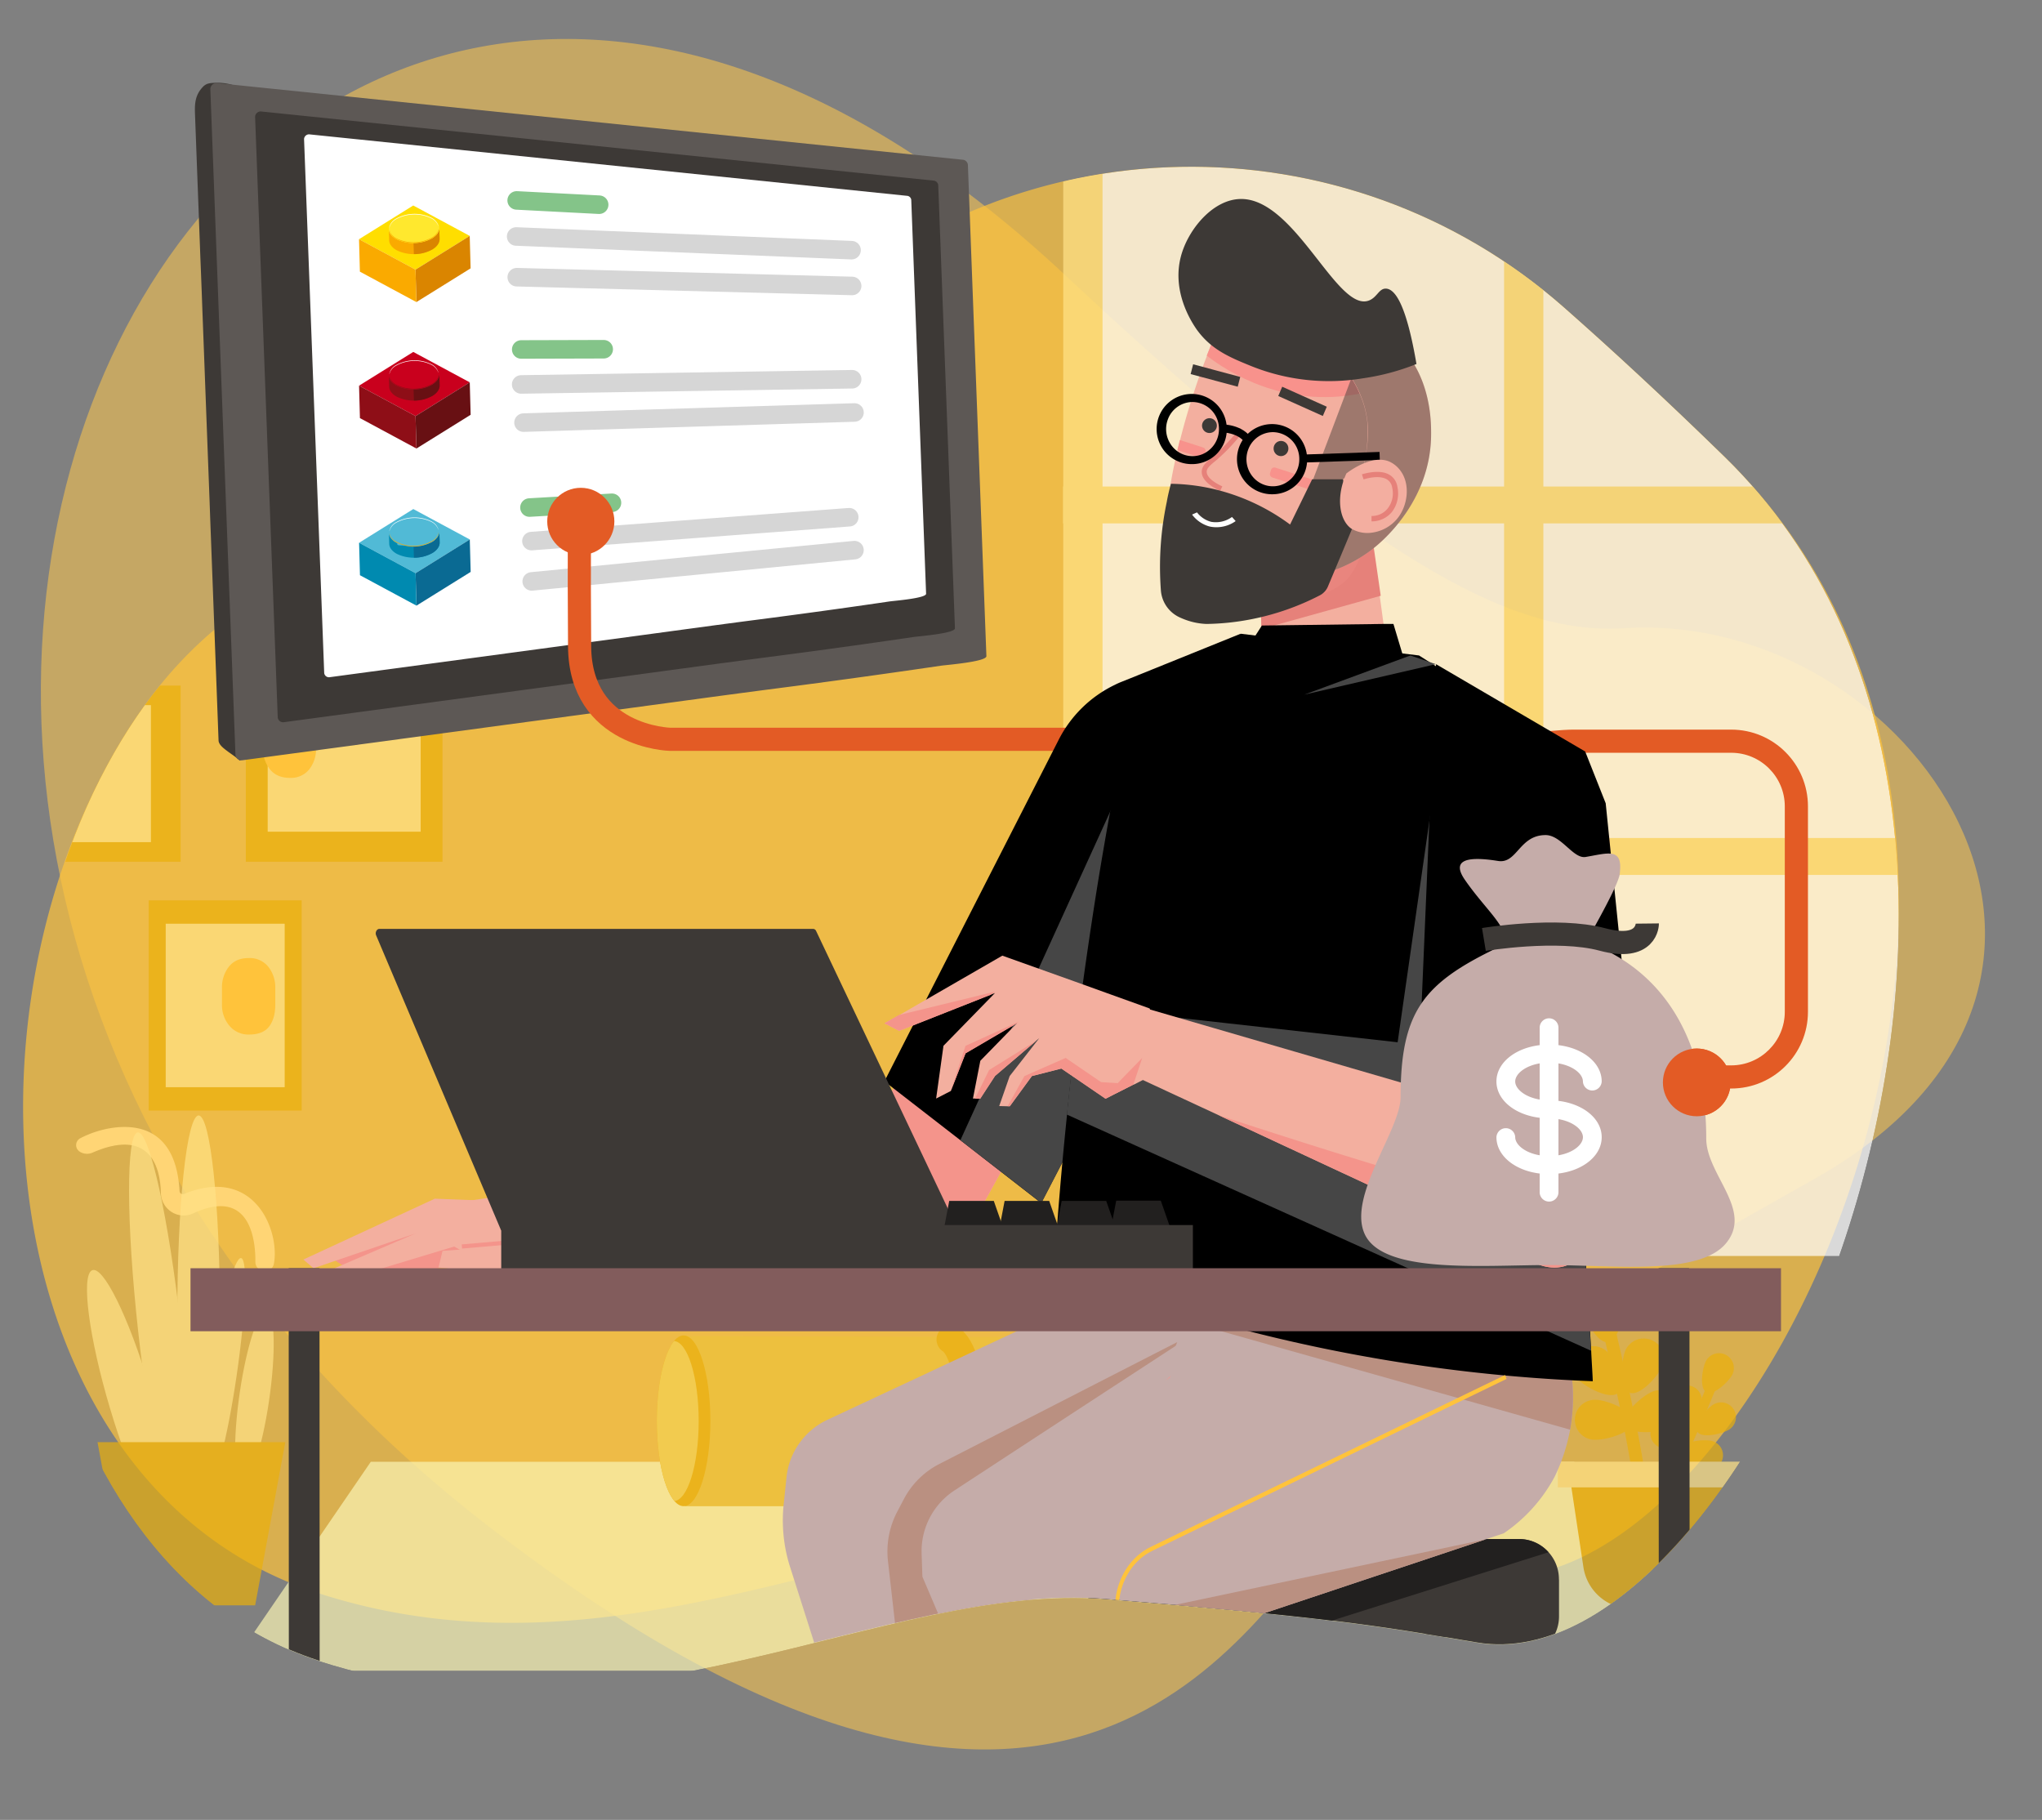
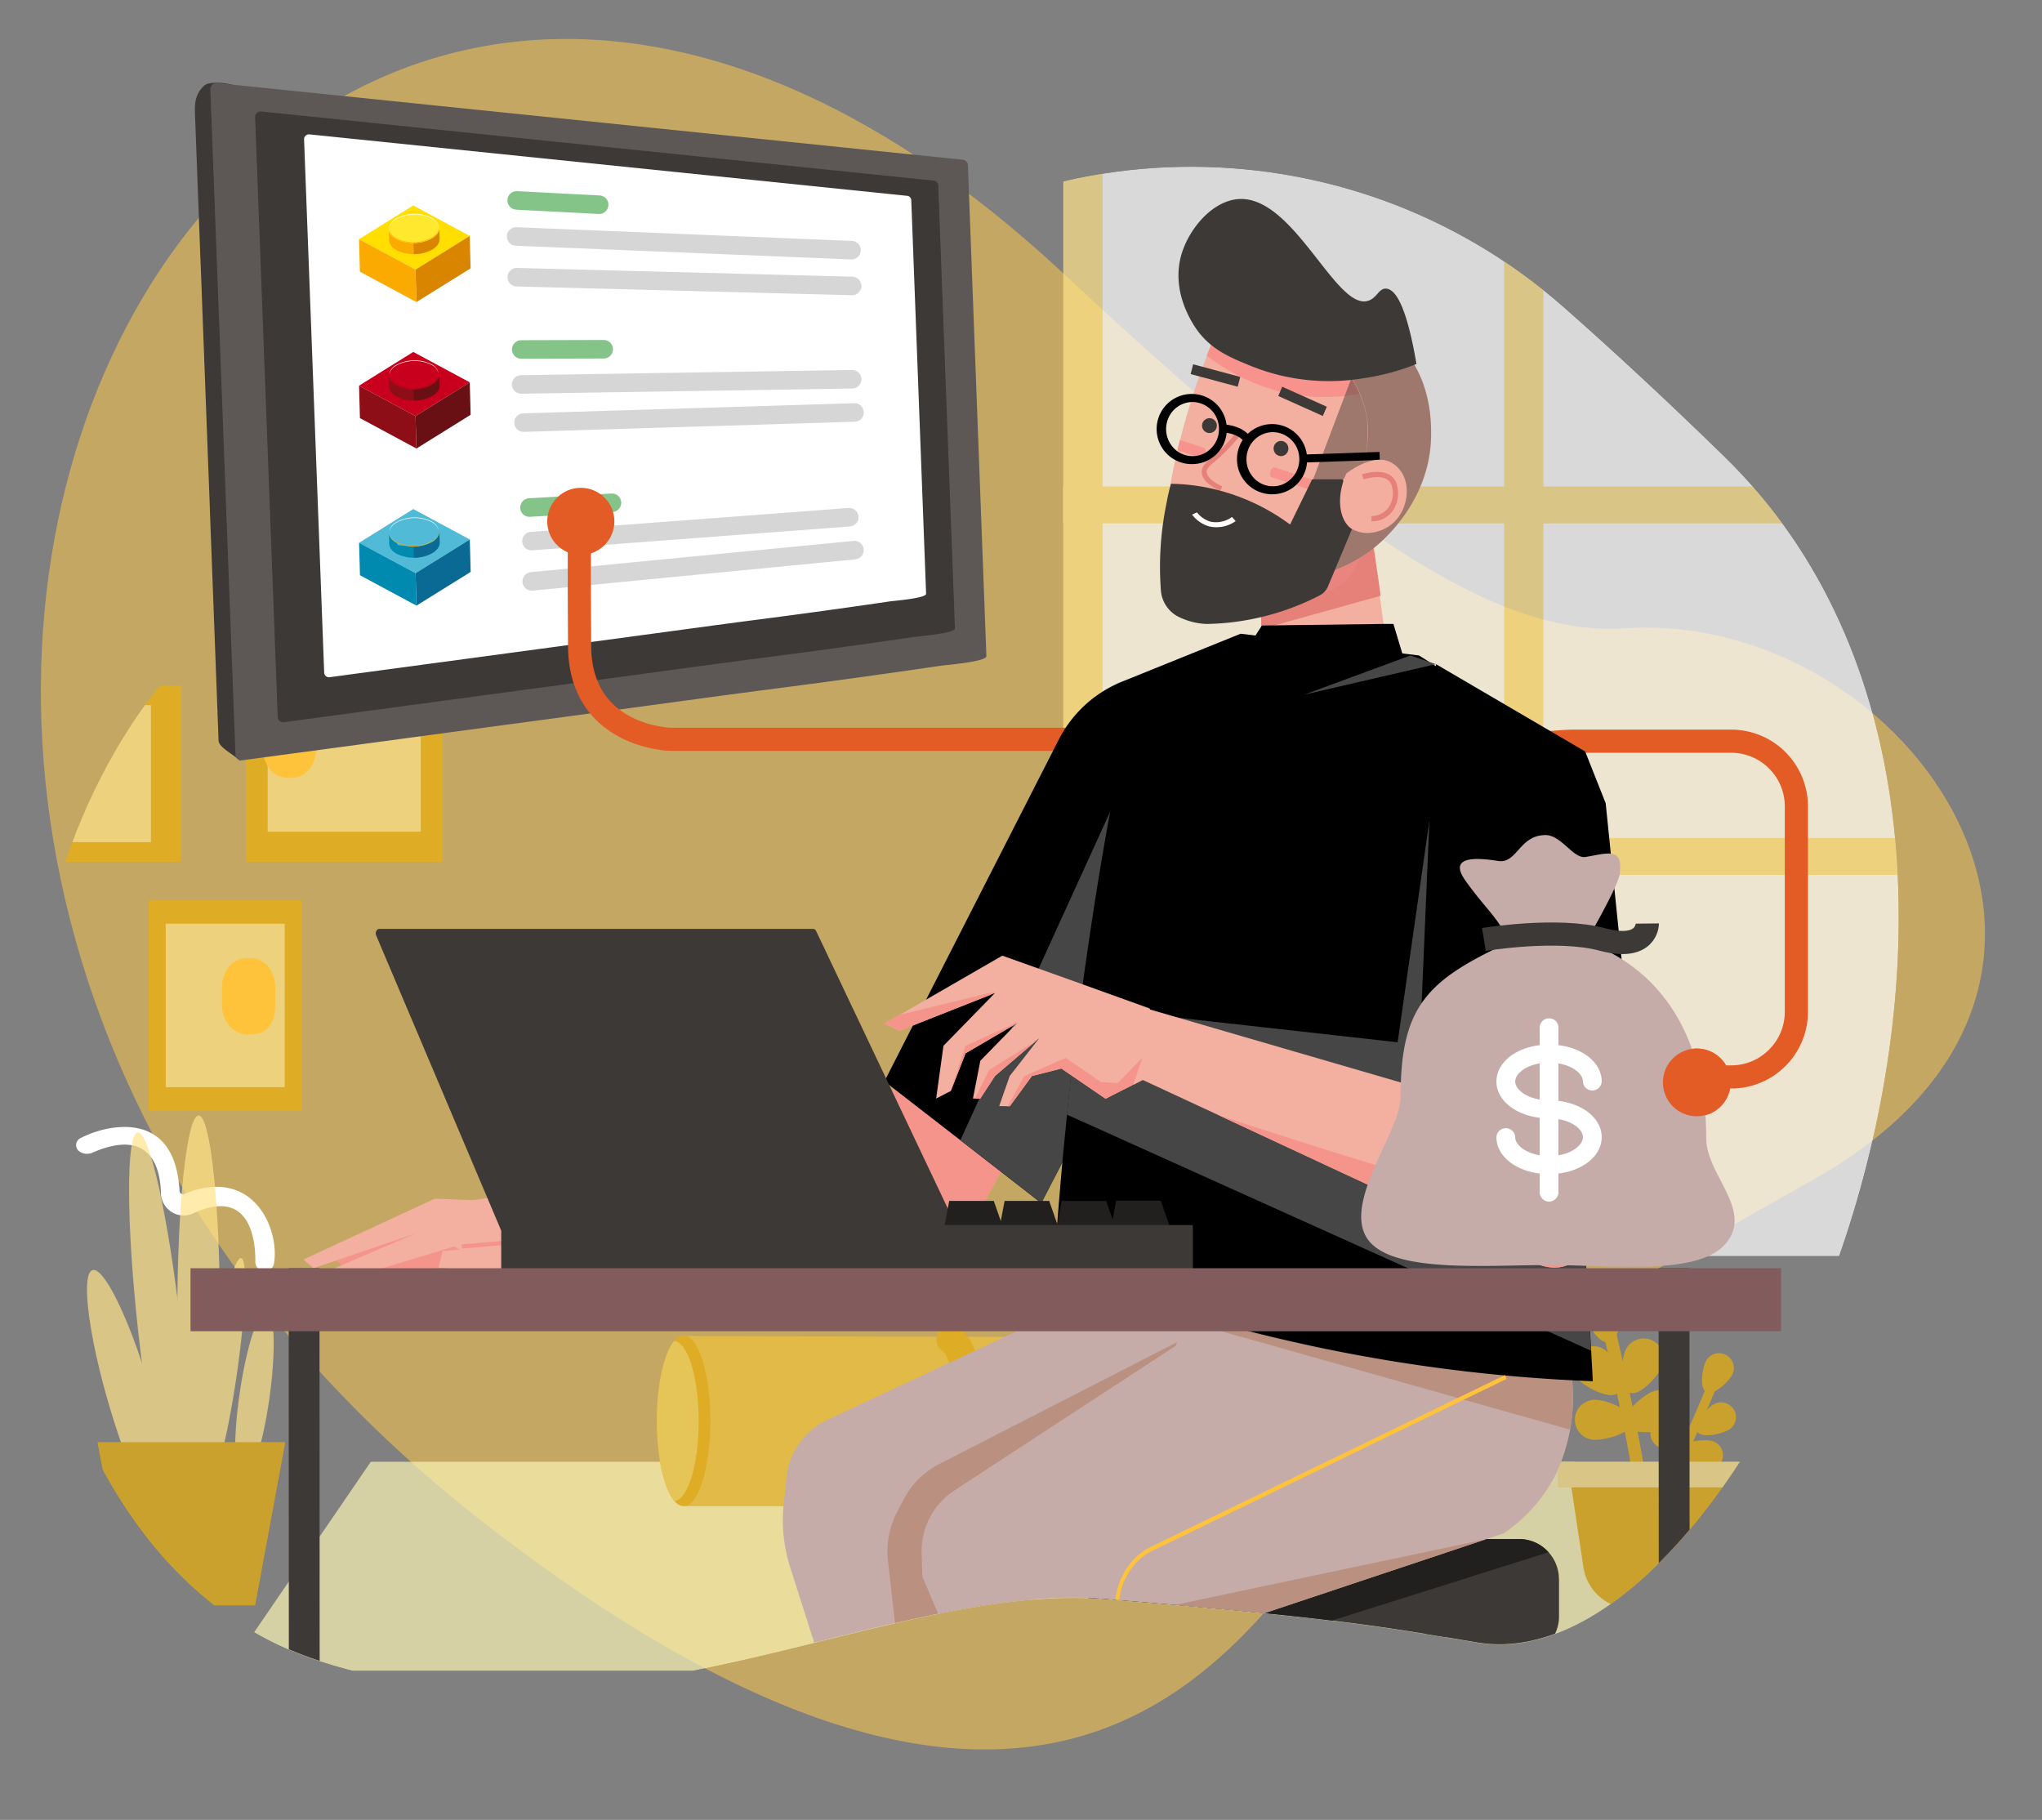
<svg xmlns="http://www.w3.org/2000/svg" width="882" height="786" viewBox="0 0 882 786">
  <rect x="0" y="0" width="882" height="786" fill="#808080" stroke="none" />
  <defs>
    <clipPath id="clip-path">
      <rect id="Rettangolo_5139" data-name="Rettangolo 5139" width="882" height="786" transform="translate(148 1272)" fill="#fff" stroke="#707070" stroke-width="1" />
    </clipPath>
    <clipPath id="clip-path-2">
      <rect id="Rettangolo_218" data-name="Rettangolo 218" width="888.539" height="773.837" fill="none" />
    </clipPath>
    <clipPath id="clip-path-3">
      <path id="Tracciato_7472" data-name="Tracciato 7472" d="M844.536,115.667C749.945,32.361,606.413,34.9,515.76,122.433a422.79,422.79,0,0,1-42.368,35.847C380.564,227.069,276.735,192.675,212.228,319.3s-36.167,338.78,94.395,380.983S552.044,665.894,646.439,673.7,761.279,684.71,806.928,692.47c119.512,20.317,278.444-345,106.963-512.3C888.579,155.482,865.5,134.132,844.536,115.667Z" transform="translate(-178.998 -54.936)" fill="#f3d253" />
    </clipPath>
    <clipPath id="clip-path-4">
      <ellipse id="Ellisse_134" data-name="Ellisse 134" cx="11.569" cy="36.871" rx="11.569" ry="36.871" fill="none" />
    </clipPath>
    <clipPath id="clip-path-5">
      <rect id="Rettangolo_5108" data-name="Rettangolo 5108" width="22.406" height="14.122" transform="matrix(0.686, -0.728, 0.728, 0.686, 0, 16.309)" fill="none" />
    </clipPath>
    <clipPath id="clip-path-6">
      <rect id="Rettangolo_5109" data-name="Rettangolo 5109" width="10.66" height="13.603" transform="matrix(0.686, -0.728, 0.728, 0.686, 0, 7.759)" fill="none" />
    </clipPath>
    <clipPath id="clip-path-7">
      <rect id="Rettangolo_5110" data-name="Rettangolo 5110" width="21.307" height="13.413" transform="matrix(0.686, -0.728, 0.728, 0.686, 0, 15.512)" fill="none" />
    </clipPath>
    <clipPath id="clip-path-8">
      <rect id="Rettangolo_5111" data-name="Rettangolo 5111" width="20.486" height="8.719" transform="matrix(0.686, -0.728, 0.728, 0.686, 0, 14.913)" fill="none" />
    </clipPath>
    <clipPath id="clip-path-9">
      <rect id="Rettangolo_5112" data-name="Rettangolo 5112" width="20.55" height="8.853" transform="matrix(0.686, -0.728, 0.728, 0.686, 0, 14.958)" fill="none" />
    </clipPath>
    <clipPath id="clip-path-18">
      <path id="Tracciato_9066" data-name="Tracciato 9066" d="M844.536,115.667C749.945,32.361,606.413,34.9,515.76,122.433a422.79,422.79,0,0,1-42.368,35.847C380.564,227.069,276.735,192.675,212.228,319.3s-36.167,338.78,94.395,380.983S552.044,665.894,646.439,673.7,761.279,684.71,806.928,692.47c119.512,20.317,278.444-345,106.963-512.3C888.579,155.482,865.5,134.132,844.536,115.667Z" transform="translate(-178.999 -54.936)" fill="rgba(255,195,59,0.7)" />
    </clipPath>
  </defs>
  <g id="Gruppo_di_maschere_5263" data-name="Gruppo di maschere 5263" transform="translate(-148 -1272)" clip-path="url(#clip-path)">
    <g id="Raggruppa_9155" data-name="Raggruppa 9155" transform="translate(-12633.367 -615.212)">
      <path id="Tracciato_10994" data-name="Tracciato 10994" d="M386.533,44.259c162.2,79.456,229.56,92.831,275.794,75.407C778.845,75.75,930.548,197.505,810.1,323.573S679.986,470.879,656.512,526.232c-25.754,60.72-59.824,217.616-350.3,107.882C-169.119,454.556-51.14-170.146,386.533,44.259Z" transform="matrix(0.956, 0.292, -0.292, 0.956, 12884.702, 1850.724)" fill="#ffc84c" opacity="0.54" />
      <g id="Raggruppa_9155-2" data-name="Raggruppa 9155" transform="translate(12720.752 1923.539)">
        <g id="Raggruppa_5411" data-name="Raggruppa 5411" transform="translate(0 0)">
          <g id="Raggruppa_516" data-name="Raggruppa 516" clip-path="url(#clip-path-2)">
            <path id="Tracciato_675" data-name="Tracciato 675" d="M310.449,1412.591c11.349-1.935,28.623-.268,30.147,27.136a1.4,1.4,0,0,0,1.923,1.231c30.668-12.481,41.427,16.167,38.839,30.084a4.034,4.034,0,0,1-6.18,2.647,4.083,4.083,0,0,1-1.84-3.469c.1-7.751-1.463-32.677-26.873-20.868a9.738,9.738,0,0,1-9.449-.712,9.966,9.966,0,0,1-4.477-8.122c-.21-9.634-3.708-28.682-29.545-17.409a5.853,5.853,0,0,1-5.564-.453,3.354,3.354,0,0,1,.309-5.777,44.38,44.38,0,0,1,12.711-4.287" transform="translate(-202.423 -961.622)" fill="#fff" />
          </g>
        </g>
      </g>
      <g id="Livello_7" data-name="Livello 7" transform="translate(12791.345 1959.225)">
-         <path id="Tracciato_7450" data-name="Tracciato 7450" d="M844.536,115.667C749.945,32.361,606.413,34.9,515.76,122.433a422.79,422.79,0,0,1-42.368,35.847C380.564,227.069,276.735,192.675,212.228,319.3s-36.167,309.533,94.395,351.736,245.421-34.385,339.816-26.576,114.839,11.007,160.489,18.767C926.441,683.54,1085.372,347.47,913.892,180.167,888.579,155.482,865.5,134.132,844.536,115.667Z" transform="translate(-178.998 -54.936)" fill="rgba(255,195,59,0.7)" />
        <g id="Raggruppa_7259" data-name="Raggruppa 7259" clip-path="url(#clip-path-3)">
          <g id="Raggruppa_7258" data-name="Raggruppa 7258" transform="translate(-47.484 -34.637)" opacity="0.7">
            <path id="Tracciato_7451" data-name="Tracciato 7451" d="M720.255,562.96H200.5L138.77,653.178H786.937Z" transform="translate(-2.83 30.987)" fill="#f9f4b4" />
            <path id="Tracciato_7452" data-name="Tracciato 7452" d="M231.266,570.425c9.091,30.437,12.617,57.178,7.9,59.713s-15.909-20.073-25-50.52-12.617-57.178-7.886-59.713S222.185,539.978,231.266,570.425Z" transform="translate(-129.103 -8.61)" fill="#ffe388" />
            <path id="Tracciato_7563" data-name="Tracciato 7563" d="M9.212,0c5.112,0,9.277,38.361,9.3,85.675s-4.1,85.668-9.212,85.665S.025,132.979,0,85.665,4.1,0,9.212,0Z" transform="translate(87.844 452.718) rotate(-6.28)" fill="#ffe388" />
            <ellipse id="Ellisse_131" data-name="Ellisse 131" cx="9.208" cy="86.084" rx="9.208" ry="86.084" transform="translate(114.095 444.387)" fill="#ffe388" />
            <path id="Tracciato_7453" data-name="Tracciato 7453" d="M269.864,565.242c-3.987,27.3-9.581,48.745-12.5,48s-2.057-23.5,1.959-50.783,9.59-48.745,12.51-48S273.851,537.964,269.864,565.242Z" transform="translate(-130.152 -8.478)" fill="#ffe388" />
            <path id="Tracciato_7454" data-name="Tracciato 7454" d="M284.165,576.541c-2.988,20.473-8.268,36.374-11.755,35.448s-3.918-18.289-.921-38.791,8.268-36.374,11.755-35.448S287.162,556.038,284.165,576.541Z" transform="translate(-130.435 -9.062)" fill="#ffe388" />
            <path id="Tracciato_7455" data-name="Tracciato 7455" d="M149.373,624.746H94.3L81.28,554.27h81.112Z" transform="translate(-1.657 31.205)" fill="#eaaf0a" />
            <g id="Raggruppa_11956" data-name="Raggruppa 11956" transform="translate(478.718 0)">
              <path id="Tracciato_11001" data-name="Tracciato 11001" d="M0,0H669.517V495.687H0Z" transform="translate(19.844 9.369)" fill="#fff" />
              <rect id="Rettangolo_4381" data-name="Rettangolo 4381" width="673.29" height="15.923" transform="translate(17.964 172.762)" fill="#ffe388" />
              <rect id="Rettangolo_4382" data-name="Rettangolo 4382" width="673.29" height="15.935" transform="translate(17.964 324.559)" fill="#ffe388" />
              <rect id="Rettangolo_4383" data-name="Rettangolo 4383" width="16.97" height="492.874" transform="translate(208.446 12.182)" fill="#ffe388" />
              <rect id="Rettangolo_4384" data-name="Rettangolo 4384" width="16.97" height="492.874" transform="translate(675.816 12.182)" fill="#ffe388" />
              <rect id="Rettangolo_4385" data-name="Rettangolo 4385" width="16.97" height="492.874" transform="translate(18.036 12.182)" fill="#ffe388" />
              <rect id="Rettangolo_4386" data-name="Rettangolo 4386" width="16.97" height="492.874" transform="translate(485.683 12.182)" fill="#ffe388" />
              <rect id="Rettangolo_4387" data-name="Rettangolo 4387" width="712.895" height="30.917" fill="#eaaf0a" />
            </g>
            <path id="Tracciato_7456" data-name="Tracciato 7456" d="M775.83,586.124c0-19.654-4.9-35.652-11.011-36.315L467.92,549v73.479h296.9C770.932,621.777,775.83,605.769,775.83,586.124Z" transform="translate(-134.481 -9.345)" fill="#edc23a" />
            <ellipse id="Ellisse_132" data-name="Ellisse 132" cx="11.569" cy="36.871" rx="11.569" ry="36.871" transform="translate(321.204 539.382)" fill="#eaaf0a" />
            <path id="Tracciato_7457" data-name="Tracciato 7457" d="M585.921,626.922A6.119,6.119,0,0,1,581.63,616.4c2.586-2.486,6.23-13.571,6.23-30.4,0-18.114-4.193-28.964-6.328-30.5a6.109,6.109,0,0,1-1.758-8.487,6.175,6.175,0,0,1,8.527-1.75c8.758,5.713,11.883,24.782,11.883,40.732,0,14.3-2.616,32.113-9.972,39.191a6.188,6.188,0,0,1-4.291,1.726Z" transform="translate(-136.742 -9.226)" fill="#eaaf0a" />
            <path id="Tracciato_7458" data-name="Tracciato 7458" d="M698.071,626.922A6.119,6.119,0,0,1,693.78,616.4c2.586-2.486,6.23-13.571,6.23-30.4,0-18.114-4.193-28.964-6.328-30.5a6.109,6.109,0,0,1-1.758-8.487,6.175,6.175,0,0,1,8.527-1.75c8.758,5.713,11.883,24.782,11.883,40.732,0,14.3-2.616,32.113-9.972,39.191a6.188,6.188,0,0,1-4.291,1.726Z" transform="translate(-139.028 -9.226)" fill="#eaaf0a" />
            <g id="Raggruppa_7257" data-name="Raggruppa 7257" transform="translate(321.204 539.382)" clip-path="url(#clip-path-4)">
              <ellipse id="Ellisse_133" data-name="Ellisse 133" cx="10.844" cy="34.57" rx="10.844" ry="34.57" transform="translate(-3.605 2.418)" fill="#f3d253" />
            </g>
            <path id="Tracciato_7459" data-name="Tracciato 7459" d="M880.95,533.809c.676,4.719-1.548,16.573-6.3,17.246s-10.227-10.081-10.9-14.8a8.688,8.688,0,0,1,17.2-2.447Z" transform="translate(-142.551 -8.778)" fill="#eaaf0a" />
            <path id="Tracciato_7460" data-name="Tracciato 7460" d="M898.525,561.837c-1.851,4.4-9.865,13.454-14.293,11.621s-3.6-13.863-1.744-18.27a8.684,8.684,0,0,1,16.036,6.649Z" transform="translate(-142.905 -9.372)" fill="#eaaf0a" />
            <path id="Tracciato_7461" data-name="Tracciato 7461" d="M900.782,589.573c-4.418,1.862-16.516,2.759-18.387-1.628s7.19-12.411,11.608-14.273a8.643,8.643,0,1,1,6.779,15.9Z" transform="translate(-142.928 -9.947)" fill="#eaaf0a" />
            <path id="Tracciato_7462" data-name="Tracciato 7462" d="M861.419,567.636c3.262,3.5,13.92,9.252,17.447,6.015s-1.43-14.243-4.692-17.743a8.71,8.71,0,0,0-11.923-.14,8.608,8.608,0,0,0-.812,11.839Z" transform="translate(-142.466 -9.457)" fill="#eaaf0a" />
            <path id="Tracciato_7463" data-name="Tracciato 7463" d="M868.743,594.486c4.79.244,16.457-3.061,16.7-7.8s-11.05-9.193-15.85-9.427a8.694,8.694,0,0,0-7.942,3.853,8.635,8.635,0,0,0,7.089,13.393Z" transform="translate(-142.481 -10.054)" fill="#eaaf0a" />
            <path id="Tracciato_7464" data-name="Tracciato 7464" d="M885.886,612.675c-4.1-28.8-14.508-70.72-14.616-71.168l5.309-1.3c.108.419,10.531,42.594,14.694,71.695Z" transform="translate(-142.707 -9.125)" fill="#eaaf0a" />
            <path id="Tracciato_7465" data-name="Tracciato 7465" d="M929.427,565.763c-1.636,3.129-8.1,9.3-11.246,7.682s-1.783-10.431-.157-13.561a6.41,6.41,0,0,1,11.4,5.849Z" transform="translate(-143.625 -9.535)" fill="#eaaf0a" />
            <path id="Tracciato_7466" data-name="Tracciato 7466" d="M927.849,590.167c-3.017,1.852-11.755,3.9-13.626.877s3.84-9.866,6.857-11.7a6.435,6.435,0,0,1,8.836,2.057,6.368,6.368,0,0,1-2.067,8.794Z" transform="translate(-143.575 -10.082)" fill="#eaaf0a" />
            <path id="Tracciato_7467" data-name="Tracciato 7467" d="M917.3,607.853c-3.458-.76-11.119-5.391-10.345-8.833s9.688-4.387,13.146-3.617a6.381,6.381,0,1,1-2.8,12.45Z" transform="translate(-143.433 -10.503)" fill="#eaaf0a" />
-             <path id="Tracciato_7468" data-name="Tracciato 7468" d="M903.1,577.763c.451,3.49,4.369,11.514,7.837,11.065s5.309-9.174,4.9-12.674a6.427,6.427,0,0,0-12.735,1.609Z" transform="translate(-143.355 -9.894)" fill="#eaaf0a" />
            <path id="Tracciato_7469" data-name="Tracciato 7469" d="M895.95,597.027c2.782,2.184,11.226,5.2,13.43,2.427s-2.665-10.246-5.447-12.43a6.439,6.439,0,0,0-9.017,1.029,6.366,6.366,0,0,0,1.034,8.974Z" transform="translate(-143.16 -10.265)" fill="#eaaf0a" />
            <path id="Tracciato_7470" data-name="Tracciato 7470" d="M901.525,617.11l-3.6-1.852c9.982-19.108,21.894-48.745,22.012-49.028l3.752,1.482C923.576,568.014,911.6,597.827,901.525,617.11Z" transform="translate(-143.25 -9.778)" fill="#eaaf0a" />
            <path id="Tracciato_7471" data-name="Tracciato 7471" d="M904.628,668.234H884.742a21.08,21.08,0,0,1-20.876-17.872L857.45,607.79H931.9l-6.426,42.574a21.069,21.069,0,0,1-20.846,17.87Z" transform="translate(-142.425 -10.82)" fill="#eaaf0a" />
            <rect id="Rettangolo_4388" data-name="Rettangolo 4388" width="83.786" height="11.104" transform="translate(710.372 593.889)" fill="#ffe388" />
            <rect id="Rettangolo_4389" data-name="Rettangolo 4389" width="115.525" height="76.082" transform="translate(115.525 334.798) rotate(180)" fill="#eaaf0a" />
            <rect id="Rettangolo_4390" data-name="Rettangolo 4390" width="89.859" height="59.177" transform="translate(102.692 326.345) rotate(180)" fill="#ffe388" />
            <rect id="Rettangolo_4391" data-name="Rettangolo 4391" width="84.952" height="116.725" transform="translate(228.64 334.808) rotate(180)" fill="#eaaf0a" />
            <rect id="Rettangolo_4392" data-name="Rettangolo 4392" width="66.075" height="90.783" transform="translate(219.207 321.832) rotate(180)" fill="#ffe388" />
            <rect id="Rettangolo_4393" data-name="Rettangolo 4393" width="66.075" height="90.783" transform="translate(167.817 442.262) rotate(180)" fill="#eaaf0a" />
            <rect id="Rettangolo_4394" data-name="Rettangolo 4394" width="51.39" height="70.612" transform="translate(160.47 432.181) rotate(180)" fill="#ffe388" />
          </g>
        </g>
      </g>
      <g id="Livello_3" data-name="Livello 3" transform="translate(12877.246 2190.11)">
        <path id="Tracciato_7473" data-name="Tracciato 7473" d="M277.7,415.5q-5.615,0-8.56,3.792a14.38,14.38,0,0,0-2.925,9.125v7.2a13.649,13.649,0,0,0,3.227,9.125,10.588,10.588,0,0,0,8.472,3.783q6.074,0,8.7-3.51t2.622-9.4v-7.2a14.244,14.244,0,0,0-2.993-9.125A10.241,10.241,0,0,0,277.7,415.5Z" transform="translate(-266.214 -304.619)" fill="#ffc33b" />
        <path id="Tracciato_7474" data-name="Tracciato 7474" d="M211,369.819a10.09,10.09,0,0,0,8.374-3.695A14.156,14.156,0,0,0,222.3,357v-7.2a14.409,14.409,0,0,0-2.993-9.223,10.227,10.227,0,0,0-8.511-3.792q-5.528,0-8.472,3.792a14.546,14.546,0,0,0-2.925,9.223V357a14.019,14.019,0,0,0,2.993,9.125Q205.376,369.829,211,369.819Z" transform="translate(-181.67 -336.765)" fill="#ffc33b" />
      </g>
      <g id="Livello_5" data-name="Livello 5" transform="translate(12835.498 1898.372)">
        <g id="Raggruppa_10320" data-name="Raggruppa 10320" transform="matrix(0.998, -0.07, 0.07, 0.998, 0, 26.383)">
          <path id="Tracciato_9077" data-name="Tracciato 9077" d="M251.319,75.722C216.3,53.425,176.236,36.23,133.5,24.927,112.715,19.434,89.179,13.169,66.87,13.091c-8.862-.026-16.883,2.178-25.686.008C31.388,10.681,25.644,3.274,16.02.754A24.2,24.2,0,0,0,6.953.193,8.355,8.355,0,0,0,5.024.621a4.321,4.321,0,0,0-.441.2A5.574,5.574,0,0,0,2.974,2.173C-.3,5.937-.161,9.9.15,14.145l.323,4.443q.176,2.435.356,4.868.19,2.636.379,5.269l.411,5.65q.219,3,.438,5.995l.463,6.33q.238,3.339.483,6.646.251,3.454.5,6.909l.521,7.165q.273,3.7.531,7.393l.577,7.594q.283,3.888.572,7.775l.568,7.926.588,8.062q.3,4.081.6,8.159l.6,8.238q.3,4.12.6,8.29l.607,8.321q.3,4.161.607,8.323t.607,8.3q.3,4.134.6,8.256.3,4.093.6,8.186.292,4.044.59,8.089l.567,7.969.571,7.822q.28,3.826.557,7.649.275,3.721.544,7.457.267,3.62.529,7.235l.507,6.989.491,6.721.468,6.425.445,6.107.421,5.759.394,5.389q.178,2.5.363,4.994.17,2.288.333,4.575l.3,4.134q.136,1.831.266,3.661.119,1.581.23,3.165l.189,2.646.152,2.1q.057.765.112,1.532l.069.938c.133,1.832,2.324,3.321,3.911,4.433,1.781,1.251,3.725,2.362,5.349,3.754.1.081.237.169.361.111a.3.3,0,0,0,.105-.1,26.857,26.857,0,0,0,1.766-3.626c.809-1.546,2.757-4.067,4.93-4.478,3.025-.571,6.121-1,9.165-1.519l39.087-6.666,49.835-8.507,54.572-9.308c12.105-2.066,18.444-8.224,29.1-12.241,16.718-6.3,38.349-2.061,54.886-8.766,16.065-6.517,26.829-26.461,32.48-39.2,10.609-23.939,10.123-50.783-2.487-73.211C291.79,104.6,272.241,89.044,251.319,75.722Z" transform="matrix(0.995, 0.105, -0.105, 0.995, 30.514, 0)" fill="#3d3936" />
          <path id="Tracciato_9078" data-name="Tracciato 9078" d="M325.412,21.743,3.064.007A2.689,2.689,0,0,0,.005,2.583L20.936,289.514a2.583,2.583,0,0,0,3.184,2.071h.031L46.5,287.774l39.085-6.668,49.83-8.5,54.577-9.31c21.246-3.623,42.479-7.319,63.742-10.829q23.378-3.858,46.707-8,11.667-2.065,23.315-4.2c2.365-.433,19.7-2.4,19.517-4.83-.043-.6-13.87-190.212-15.43-211.6A2.449,2.449,0,0,0,325.412,21.743Z" transform="matrix(0.995, 0.105, -0.105, 0.995, 36.82, 0.823)" fill="#5d5855" />
          <path id="Tracciato_9079" data-name="Tracciato 9079" d="M293.457,19.61,2.761.007A2.426,2.426,0,0,0,0,2.33l18.87,258.759a2.335,2.335,0,0,0,2.871,1.871h.028l20.154-3.437,35.25-6.014,44.933-7.663,49.22-8.395c19.16-3.268,38.306-6.6,57.481-9.767q21.083-3.477,42.122-7.2,10.518-1.872,21.024-3.787c2.131-.391,17.75-2.16,17.6-4.356-.04-.544-12.51-171.534-13.916-190.822A2.2,2.2,0,0,0,293.457,19.61Z" transform="matrix(0.995, 0.105, -0.105, 0.995, 55.233, 14.418)" fill="#3d3936" />
          <path id="Tracciato_9080" data-name="Tracciato 9080" d="M260.829,17.432,2.457.006A2.156,2.156,0,0,0,0,2.071L16.778,232.062a2.071,2.071,0,0,0,2.55,1.662h.026l17.913-3.058L68.6,225.322l39.94-6.811,43.738-7.461c17.03-2.9,34.049-5.873,51.091-8.68q18.737-3.092,37.437-6.4,9.351-1.653,18.688-3.366c1.9-.347,15.786-1.92,15.644-3.871-.034-.484-11.117-152.462-12.367-169.606A1.965,1.965,0,0,0,260.829,17.432Z" transform="matrix(0.995, 0.105, -0.105, 0.995, 75.621, 25.765)" fill="#fff" />
          <path id="Tracciato_9810" data-name="Tracciato 9810" d="M0,0H0L144.714,6.334" transform="translate(162.828 93.761) rotate(3)" fill="none" stroke="#d6d6d6" stroke-linecap="round" stroke-width="8" />
          <path id="Tracciato_9811" data-name="Tracciato 9811" d="M0,0" transform="translate(163.499 72.793)" fill="none" stroke="#707070" stroke-linecap="round" stroke-width="2.5" />
          <path id="Tracciato_9815" data-name="Tracciato 9815" d="M0,0H0L144.677,8.467" transform="translate(163.804 76.209) rotate(3)" fill="none" stroke="#d6d6d6" stroke-linecap="round" stroke-width="8" />
          <path id="Tracciato_9816" data-name="Tracciato 9816" d="M0,0H0L142.857,5.633" transform="translate(161.347 156.587)" fill="none" stroke="#d6d6d6" stroke-linecap="round" stroke-width="8" />
          <path id="Tracciato_9817" data-name="Tracciato 9817" d="M0,0H0L142.708,7.761" transform="translate(161.495 140.078)" fill="none" stroke="#d6d6d6" stroke-linecap="round" stroke-width="8" />
          <path id="Tracciato_9818" data-name="Tracciato 9818" d="M0,0H0L139.77,8.473" transform="matrix(0.996, -0.087, 0.087, 0.996, 160.084, 225.217)" fill="none" stroke="#d6d6d6" stroke-linecap="round" stroke-width="8" />
          <path id="Tracciato_9819" data-name="Tracciato 9819" d="M0,0H0L137.162,11.3" transform="matrix(0.996, -0.087, 0.087, 0.996, 161.182, 207.849)" fill="none" stroke="#d6d6d6" stroke-linecap="round" stroke-width="8" />
          <path id="Tracciato_10996" data-name="Tracciato 10996" d="M0,1.42H0L35.643,0" transform="matrix(0.999, 0.052, -0.052, 0.999, 161.422, 191.924)" fill="none" stroke="#84c489" stroke-linecap="round" stroke-width="8" />
          <path id="Tracciato_10997" data-name="Tracciato 10997" d="M0,0H0L35.609.53" transform="translate(162.573 125.017) rotate(3)" fill="none" stroke="#84c489" stroke-linecap="round" stroke-width="8" />
          <path id="Tracciato_10998" data-name="Tracciato 10998" d="M0,0H0L35.575,2.479" transform="translate(165.116 60.694) rotate(3)" fill="none" stroke="#84c489" stroke-linecap="round" stroke-width="8" />
          <g id="Raggruppa_13001" data-name="Raggruppa 13001" transform="translate(-3.171 -1030.769) rotate(4)">
            <g id="Raggruppa_13002" data-name="Raggruppa 13002" transform="translate(210.245 1069) rotate(60)">
              <path id="Tracciato_5515" data-name="Tracciato 5515" d="M23.569,0l.9,27.549L.9,42.1,0,14.552Z" transform="translate(3.431 0)" fill="#ffde00" />
              <path id="Tracciato_5516" data-name="Tracciato 5516" d="M0,0,12.32,6.678l.9,27.547L.9,27.547Z" transform="translate(26.998 0.002)" fill="#da8500" />
              <path id="Tracciato_5517" data-name="Tracciato 5517" d="M23.567,0l12.32,6.678L12.318,21.231,0,14.552Z" transform="translate(4.328 27.549)" fill="#faaa00" />
              <g id="Raggruppa_12917" data-name="Raggruppa 12917" transform="translate(2.938 8.635)">
                <g id="Raggruppa_12916" data-name="Raggruppa 12916" transform="translate(0 0)" clip-path="url(#clip-path-5)">
                  <path id="Tracciato_5518" data-name="Tracciato 5518" d="M10.383,0l4.207,2.282c1.411.765,2.322,2.453,2.4,4.888a16.96,16.96,0,0,1-7.3,13.561c-2.11,1.3-4.053,1.477-5.48.7L0,19.151c1.429.775,3.37.6,5.48-.7A16.977,16.977,0,0,0,12.786,4.89c-.08-2.437-.99-4.123-2.4-4.89" transform="translate(4.056 0.983)" fill="#faaa00" />
                </g>
              </g>
              <g id="Raggruppa_12919" data-name="Raggruppa 12919" transform="translate(10.992 8.634)">
                <g id="Raggruppa_12918" data-name="Raggruppa 12918" transform="translate(0 0)" clip-path="url(#clip-path-6)">
                  <path id="Tracciato_5519" data-name="Tracciato 5519" d="M2.4,4.888A15.874,15.874,0,0,1,.155,12.933L4.37,15.2A15.843,15.843,0,0,0,6.61,7.168c-.078-2.433-.99-4.123-2.4-4.888L0,0C1.413.765,2.322,2.453,2.4,4.888" transform="translate(6.383 0.985)" fill="#da8500" />
                </g>
              </g>
              <g id="Raggruppa_12921" data-name="Raggruppa 12921" transform="translate(0 6.841)">
                <g id="Raggruppa_12920" data-name="Raggruppa 12920" transform="translate(0 0)" clip-path="url(#clip-path-7)">
                  <path id="Tracciato_5520" data-name="Tracciato 5520" d="M7.31,1.165C11.5-1.425,15.032.448,15.19,5.352A16.983,16.983,0,0,1,7.884,18.915C3.691,21.5.164,19.627.006,14.73A16.98,16.98,0,0,1,7.31,1.165" transform="translate(4.587 2.314)" fill="#ffe82e" />
                </g>
              </g>
              <g id="Raggruppa_12923" data-name="Raggruppa 12923" transform="translate(0.137 7.384)">
                <g id="Raggruppa_12922" data-name="Raggruppa 12922" transform="translate(0 0)" clip-path="url(#clip-path-8)">
                  <path id="Tracciato_5521" data-name="Tracciato 5521" d="M1.9,18.812a5.787,5.787,0,0,1-1.67-4.3A16.587,16.587,0,0,1,7.366,1.254,5.9,5.9,0,0,1,11.9.249L11.919.2a5.706,5.706,0,0,0-4.771.933A16.582,16.582,0,0,0,.006,14.4a5.609,5.609,0,0,0,1.869,4.46Z" transform="translate(4.487 2.021)" fill="#fff" />
                </g>
              </g>
              <g id="Raggruppa_12925" data-name="Raggruppa 12925" transform="translate(3.598 10.09)">
                <g id="Raggruppa_12924" data-name="Raggruppa 12924" transform="translate(0 0)" clip-path="url(#clip-path-9)">
                  <path id="Tracciato_5522" data-name="Tracciato 5522" d="M10.048.034a5.721,5.721,0,0,1,1.776,4.392A16.585,16.585,0,0,1,4.679,17.684a5.8,5.8,0,0,1-4.659.974L0,18.7a5.645,5.645,0,0,0,4.9-.889A16.6,16.6,0,0,0,12.045,4.544,5.547,5.547,0,0,0,10.066,0Z" transform="translate(3.998 0.025)" fill="#faaa00" />
                </g>
              </g>
            </g>
            <g id="Raggruppa_13003" data-name="Raggruppa 13003" transform="translate(211.714 1134.762) rotate(60)">
              <path id="Tracciato_5515-2" data-name="Tracciato 5515" d="M23.569,0l.9,27.549L.9,42.1,0,14.552Z" transform="translate(0.493 0)" fill="#c9001d" />
              <path id="Tracciato_5516-2" data-name="Tracciato 5516" d="M0,0,12.32,6.678l.9,27.547L.9,27.547Z" transform="translate(24.06 0.002)" fill="#681013" />
              <path id="Tracciato_5517-2" data-name="Tracciato 5517" d="M23.567,0l12.32,6.678L12.318,21.231,0,14.552Z" transform="translate(1.39 27.549)" fill="#8e0e17" />
              <g id="Raggruppa_12917-2" data-name="Raggruppa 12917" transform="translate(0 8.635)">
                <g id="Raggruppa_12916-2" data-name="Raggruppa 12916" transform="translate(0 0)" clip-path="url(#clip-path-5)">
                  <path id="Tracciato_5518-2" data-name="Tracciato 5518" d="M10.383,0l4.207,2.282c1.411.765,2.322,2.453,2.4,4.888a16.96,16.96,0,0,1-7.3,13.561c-2.11,1.3-4.053,1.477-5.48.7L0,19.151c1.429.775,3.37.6,5.48-.7A16.977,16.977,0,0,0,12.786,4.89c-.08-2.437-.99-4.123-2.4-4.89" transform="translate(4.056 0.983)" fill="#8e0e17" />
                </g>
              </g>
              <g id="Raggruppa_12919-2" data-name="Raggruppa 12919" transform="translate(8.054 8.634)">
                <g id="Raggruppa_12918-2" data-name="Raggruppa 12918" transform="translate(0 0)" clip-path="url(#clip-path-6)">
                  <path id="Tracciato_5519-2" data-name="Tracciato 5519" d="M2.4,4.888A15.874,15.874,0,0,1,.155,12.933L4.37,15.2A15.843,15.843,0,0,0,6.61,7.168c-.078-2.433-.99-4.123-2.4-4.888L0,0C1.413.765,2.322,2.453,2.4,4.888" transform="translate(6.383 0.985)" fill="#681013" />
                </g>
              </g>
              <g id="Raggruppa_12923-2" data-name="Raggruppa 12923" transform="translate(1.685 9.405)">
                <g id="Raggruppa_13005" data-name="Raggruppa 13005" transform="translate(0 0)">
                  <path id="Tracciato_5521-2" data-name="Tracciato 5521" d="M1.9,18.812a5.787,5.787,0,0,1-1.67-4.3A16.587,16.587,0,0,1,7.366,1.254,5.9,5.9,0,0,1,11.9.249L11.919.2a5.706,5.706,0,0,0-4.771.933A16.582,16.582,0,0,0,.006,14.4a5.609,5.609,0,0,0,1.869,4.46Z" transform="translate(0 0)" fill="#fff" />
                </g>
              </g>
              <g id="Raggruppa_12925-2" data-name="Raggruppa 12925" transform="translate(0.66 10.09)">
                <g id="Raggruppa_12924-2" data-name="Raggruppa 12924" transform="translate(0 0)" clip-path="url(#clip-path-9)">
                  <path id="Tracciato_5522-2" data-name="Tracciato 5522" d="M10.048.034a5.721,5.721,0,0,1,1.776,4.392A16.585,16.585,0,0,1,4.679,17.684a5.8,5.8,0,0,1-4.659.974L0,18.7a5.645,5.645,0,0,0,4.9-.889A16.6,16.6,0,0,0,12.045,4.544,5.547,5.547,0,0,0,10.066,0Z" transform="translate(3.998 0.025)" fill="#8e0e17" />
                </g>
              </g>
            </g>
            <g id="Raggruppa_13004" data-name="Raggruppa 13004" transform="translate(210.245 1200.045) rotate(60)">
              <path id="Tracciato_5515-3" data-name="Tracciato 5515" d="M23.569,0l.9,27.549L.9,42.1,0,14.552Z" transform="translate(3.431 0)" fill="#51bad6" />
              <path id="Tracciato_5516-3" data-name="Tracciato 5516" d="M0,0,12.32,6.678l.9,27.547L.9,27.547Z" transform="translate(26.998 0.002)" fill="#0a6a93" />
              <path id="Tracciato_5517-3" data-name="Tracciato 5517" d="M23.567,0l12.32,6.678L12.318,21.231,0,14.552Z" transform="translate(4.328 27.549)" fill="#008ab0" />
              <g id="Raggruppa_12917-3" data-name="Raggruppa 12917" transform="translate(2.938 8.635)">
                <g id="Raggruppa_12916-3" data-name="Raggruppa 12916" transform="translate(0 0)" clip-path="url(#clip-path-5)">
                  <path id="Tracciato_5518-3" data-name="Tracciato 5518" d="M10.383,0l4.207,2.282c1.411.765,2.322,2.453,2.4,4.888a16.96,16.96,0,0,1-7.3,13.561c-2.11,1.3-4.053,1.477-5.48.7L0,19.151c1.429.775,3.37.6,5.48-.7.813-.5.568,1.446,2.395-1.944C8.753,14.876,9.952,13.04,11,11.035A12.956,12.956,0,0,0,12.786,4.89c-.08-2.437-.99-4.123-2.4-4.89" transform="translate(4.056 0.983)" fill="#008ab0" />
                </g>
              </g>
              <g id="Raggruppa_12919-3" data-name="Raggruppa 12919" transform="translate(10.992 8.634)">
                <g id="Raggruppa_12918-3" data-name="Raggruppa 12918" transform="translate(0 0)" clip-path="url(#clip-path-6)">
                  <path id="Tracciato_5519-3" data-name="Tracciato 5519" d="M2.4,4.888A15.874,15.874,0,0,1,.155,12.933L4.37,15.2A15.843,15.843,0,0,0,6.61,7.168c-.078-2.433-.99-4.123-2.4-4.888L0,0C1.413.765,2.322,2.453,2.4,4.888" transform="translate(6.383 0.985)" fill="#0a6a93" />
                </g>
              </g>
              <g id="Raggruppa_12921-2" data-name="Raggruppa 12921" transform="translate(0 6.841)">
                <g id="Raggruppa_12920-2" data-name="Raggruppa 12920" transform="translate(0 0)" clip-path="url(#clip-path-7)">
                  <path id="Tracciato_5520-2" data-name="Tracciato 5520" d="M7.31,1.165C11.5-1.425,15.032.448,15.19,5.352A16.983,16.983,0,0,1,7.884,18.915C3.691,21.5.164,19.627.006,14.73A16.98,16.98,0,0,1,7.31,1.165" transform="translate(4.587 2.314)" fill="#51bad6" />
                </g>
              </g>
              <g id="Raggruppa_12923-3" data-name="Raggruppa 12923" transform="translate(0.137 7.384)">
                <g id="Raggruppa_12922-2" data-name="Raggruppa 12922" transform="translate(0 0)" clip-path="url(#clip-path-8)">
                  <path id="Tracciato_5521-3" data-name="Tracciato 5521" d="M1.9,18.812a5.787,5.787,0,0,1-1.67-4.3A16.587,16.587,0,0,1,7.366,1.254,5.9,5.9,0,0,1,11.9.249L11.919.2a5.706,5.706,0,0,0-4.771.933A16.582,16.582,0,0,0,.006,14.4a5.609,5.609,0,0,0,1.869,4.46Z" transform="translate(4.487 2.021)" fill="#fff" />
                </g>
              </g>
              <g id="Raggruppa_12925-3" data-name="Raggruppa 12925" transform="translate(3.598 10.09)">
                <g id="Raggruppa_12924-3" data-name="Raggruppa 12924" transform="translate(0 0)" clip-path="url(#clip-path-9)">
                  <path id="Tracciato_5522-3" data-name="Tracciato 5522" d="M10.048.034a5.721,5.721,0,0,1,1.776,4.392A16.585,16.585,0,0,1,4.679,17.684a5.8,5.8,0,0,1-4.659.974L0,18.7a5.645,5.645,0,0,0,4.9-.889A16.6,16.6,0,0,0,12.045,4.544,5.547,5.547,0,0,0,10.066,0Z" transform="translate(3.998 0.025)" fill="#faaa00" />
                </g>
              </g>
            </g>
          </g>
        </g>
        <g id="Raggruppa_11960" data-name="Raggruppa 11960" transform="translate(181.803 199.639)">
          <path id="Tracciato_10999" data-name="Tracciato 10999" d="M13273.512,2213.188h-193.9s-38.769-.922-39.057-40.109,0-56.133,0-56.133" transform="translate(-13026.141 -2104.691)" fill="none" stroke="#e35b25" stroke-width="10" />
          <circle id="Ellisse_354" data-name="Ellisse 354" cx="14.5" cy="14.5" r="14.5" transform="translate(0.429 -0.121)" fill="#e35b25" />
        </g>
        <g id="Raggruppa_11961" data-name="Raggruppa 11961" transform="translate(726.776 458.964) rotate(180)">
          <g id="Tracciato_11000" data-name="Tracciato 11000" fill="none">
            <path d="M33.147,0H101.39a33.147,33.147,0,0,1,33.147,33.147l97.491,88.716c0,18.306-112.331,33.147-130.637,33.147H33.147A33.147,33.147,0,0,1,0,121.863V33.147A33.147,33.147,0,0,1,33.147,0Z" stroke="none" />
            <path d="M 33.147 10 C 20.384 10 10 20.384 10 33.147 L 10 121.863 C 10 134.626 20.384 145.01 33.147 145.01 L 101.39 145.01 C 121.785 145.01 196.919 133.097 217.971 122.592 L 124.537 37.568 L 124.537 33.147 C 124.537 20.384 114.153 10 101.39 10 L 33.147 10 M 33.147 0 L 101.39 0 C 119.697 0 134.537 14.84 134.537 33.147 L 232.028 121.863 C 232.028 140.17 119.697 155.01 101.39 155.01 L 33.147 155.01 C 14.84 155.01 1.52587890625e-05 140.17 1.52587890625e-05 121.863 L 1.52587890625e-05 33.147 C 1.52587890625e-05 14.84 14.84 0 33.147 0 Z" stroke="none" fill="#e35b25" />
          </g>
        </g>
      </g>
      <g id="Gruppo_di_maschere_53" data-name="Gruppo di maschere 53" transform="translate(12791.347 1959.024)" clip-path="url(#clip-path-18)">
        <g id="Raggruppa_9156" data-name="Raggruppa 9156" transform="translate(72.303 14.13)">
          <g id="Layer_1" data-name="Layer 1" transform="translate(0 0)">
            <path id="Tracciato_8498" data-name="Tracciato 8498" d="M.027,1.511,374.051,0l-.027,9.271L0,10.782Z" transform="translate(390.879 988.646) rotate(-81.76)" fill="#3d3936" />
            <path id="Tracciato_7488" data-name="Tracciato 7488" d="M808.84,449.835v15.741a17.26,17.26,0,0,1-17.087,17.411H622.55a17.263,17.263,0,0,1-17.05-17.469v-15.74a17.263,17.263,0,0,1,17.05-17.468h169.2a17.3,17.3,0,0,1,17.05,17.468Z" transform="translate(-217.741 146.449)" fill="#3d3936" />
            <path id="Tracciato_8499" data-name="Tracciato 8499" d="M1.513.028,10.784,0,9.271,379.578,0,379.605Z" transform="translate(530.966 620.039) rotate(-8.25)" fill="#3d3936" />
            <rect id="Rettangolo_4401" data-name="Rettangolo 4401" width="126.819" height="9.38" transform="translate(429.679 748.677)" fill="#3d3936" />
            <rect id="Rettangolo_4402" data-name="Rettangolo 4402" width="213.644" height="10.329" transform="translate(365.686 914.665)" fill="#3d3936" />
            <path id="Tracciato_7489" data-name="Tracciato 7489" d="M804.318,438.006l-142.59,44.981H622.55a17.263,17.263,0,0,1-17.05-17.469v-15.74a17.263,17.263,0,0,1,17.05-17.468h169.2a16.814,16.814,0,0,1,12.565,5.7Z" transform="translate(-217.741 146.449)" fill="#22201f" />
            <path id="Tracciato_7490" data-name="Tracciato 7490" d="M648.855,566.43l-27.206,6.19q-.222,23.905-.408,47.772l-29.652,20.43a9.5,9.5,0,0,0-1.668,6.817,9.153,9.153,0,0,0,2.52,4.956l58.007-13.158,30.5-64.007q-8.136-2.639-16.994-5.108Q656.231,568.158,648.855,566.43Z" transform="translate(-231.111 266.988)" fill="#3d3936" />
            <path id="Tracciato_7491" data-name="Tracciato 7491" d="M677.865,573.4l-31.394,59.449L593.43,644.887a5.063,5.063,0,0,0-3.182,2.275,5.29,5.29,0,0,0-.673,3.915v.342a5.166,5.166,0,0,0,2.217,3.266,4.939,4.939,0,0,0,3.825.683l56.469-12.816,34.749-64.177a5.316,5.316,0,0,0-.006-4.861,5.078,5.078,0,0,0-3.923-2.734h0a5.007,5.007,0,0,0-5.041,2.62Z" transform="translate(-231.432 270.86)" fill="#edebeb" />
            <path id="Tracciato_7492" data-name="Tracciato 7492" d="M667.44,635.849a14.847,14.847,0,0,1-7.831,11.033,14.2,14.2,0,0,1-13.314-.153c-2.113-2.924-4.244-5.867-6.394-8.791-1.409-1.9-2.817-3.949-4.244-5.886-3.54-4.918-7.117-9.8-10.656-14.7-.334-.418-.63-.855-.945-1.272l-1.853-2.43-9.266-12.778c-2.743-3.8-5.56-7.6-8.284-11.393-2.187-3.019-4.392-6.1-6.635-9.133q-6.524-9.019-13.084-18.076c-1.538-2.089-3.058-4.2-4.6-6.3l-4.374-6.038c-2.539-3.551-5.115-7.063-7.673-10.576l40.772-42.836L625.2,536.242l.148.361,1.427,3.475,8.784,21.646.871,2.089,10.119,25.025,1.409,3.475,3.706,9.209,2.372,5.886L664.6,629.849C665.568,631.843,666.495,633.837,667.44,635.849Z" transform="translate(-249.491 204.157)" fill="#f3af9f" />
            <path id="Tracciato_7493" data-name="Tracciato 7493" d="M597.43,568.33l1.853,2.43.927,1.272q10.675,14.677,21.312,29.373a14.2,14.2,0,0,0,13.314.153,14.846,14.846,0,0,0,7.831-11.033c-4.466-9.494-8.9-18.987-13.38-28.481l-2.372-5.905-3.706-9.19Z" transform="translate(-224.627 249.48)" fill="#f8d11d" />
            <path id="Tracciato_7494" data-name="Tracciato 7494" d="M597.43,568.312l1.853,2.43,27.632-14.582-3.706-9.19Z" transform="translate(-224.627 249.498)" fill="#e6dce2" />
            <path id="Tracciato_7495" data-name="Tracciato 7495" d="M630.836,545.032c-10.749,8.81-23,18.8-31.691,25.652-2.187-3.019-4.392-6.095-6.635-9.133q-6.523-9.019-13.084-18.076c-1.538-2.089-3.058-4.2-4.6-6.3L618.345,517.5l1.409.323,1.427,3.475,8.784,21.646Z" transform="translate(-243.911 223.012)" fill="#f5938c" />
            <path id="Tracciato_7496" data-name="Tracciato 7496" d="M864.922,462.264a74.351,74.351,0,0,1-10.49,23.544,67.157,67.157,0,0,1-5.022,6.551A69.456,69.456,0,0,1,834.157,505.5l-167.683,34.6-25.167,5.2Q661.062,642.873,680.8,740.43l-31.505,8.278h0l-39.9,10.481L606,748.822l-2.335-7.386q-33.081-104.013-66.236-208.007a66.214,66.214,0,0,1-2.743-27l1.2-11.506a30.986,30.986,0,0,1,17.532-24.931l91.292-42.7,97.63-45.665,44.478-48.475h0l61.362,1.557q4.392,33.608,8.784,67.177Q860.974,432.112,864.922,462.264Z" transform="translate(-278.474 57.33)" fill="#c5aca9" />
            <path id="Tracciato_7497" data-name="Tracciato 7497" d="M620.506,496.441Q640.262,594.017,660,691.574a81.1,81.1,0,0,0-31.505,8.278h0l-39.9,10.481L585.2,699.967l-2.335-7.386q-11.972-105.266-23.944-210.551a37.082,37.082,0,0,1,4.04-21.323l2.761-5.241a35.622,35.622,0,0,1,15.364-15.3L683.851,387.51l-38.4,102.532.259,1.139Z" transform="translate(-257.674 106.185)" fill="#ba9081" />
            <path id="Tracciato_7498" data-name="Tracciato 7498" d="M741.716,345.88l-33.692,61.272q-15.716,28.481-31.506,57.152l-8.154,14.829H475.05l-14.27-29.051L631.8,424.621l5.152-9.076,21.164-37.31L730.727,250.07Z" transform="translate(-341.226 -17.338)" fill="#f3af9f" />
            <path id="Tracciato_7499" data-name="Tracciato 7499" d="M626.947,346.452q-15.716,28.481-31.506,57.152L555.8,354.92l21.164-37.31Z" transform="translate(-260.149 43.363)" fill="#f4948b" />
            <path id="Tracciato_7500" data-name="Tracciato 7500" d="M711.821,226.39q-11.9,62.867-23.814,125.754l-11.824,22.785-50.464,97.329L590.8,445.125,558,419.7l75.224-147.437a52.875,52.875,0,0,1,24.333-23.829c.945-.475,1.853-.892,2.872-1.291l3.558-1.424Z" transform="translate(-258.272 -38.62)" />
            <path id="Tracciato_7501" data-name="Tracciato 7501" d="M672.978,272.439,661.154,357.16,610.69,454.49,575.7,427.357l82.619-181.2Z" transform="translate(-243.169 -20.852)" fill="#464646" />
            <path id="Tracciato_7502" data-name="Tracciato 7502" d="M345.423,317.12l-42.9,19.272,7.839,5.127,26.724-11.259-20.516,11.259,7.154,1.861,23.37-3.741,14.715-.38Z" transform="translate(-239.898 122.157)" fill="#f4948b" />
            <path id="Tracciato_7503" data-name="Tracciato 7503" d="M400.231,315.04l-48.426-1.88L295.04,339.439l4.374,3.76,44.052-15.019L308.513,343.2l8.228,3.741,43.422-13.12,15.975,9,37.455-3.38,13.343-15.019Z" transform="translate(-246.281 118.598)" fill="#f3af9f" />
            <path id="Tracciato_7504" data-name="Tracciato 7504" d="M495.9,359.84q-7.524,5.7-15.03,11.26L455.812,373c-.575,2.392-1.149,4.766-1.742,7.139l36.806,4.139,25.056-5.7a37.845,37.845,0,0,0-10.1-13.12,32.236,32.236,0,0,0-9.933-5.62Z" transform="translate(-346.951 81.317)" fill="#f3af9f" />
            <path id="Tracciato_7505" data-name="Tracciato 7505" d="M332.088,330.593l-.148-1.785,18.644-1.614,12.639-9.475,1.038,1.462-13.028,9.76Z" transform="translate(-214.795 122.697)" fill="#f4948b" />
            <path id="Tracciato_7506" data-name="Tracciato 7506" d="M700.88,576.13l-27.41,5.7q-.574,23.867-1.2,47.734l-30.023,19.9a9.391,9.391,0,0,0-1.853,6.8,9.2,9.2,0,0,0,2.428,5.013l58.211-12.133q15.9-31.728,31.765-63.456-8.1-2.791-16.9-5.411C710.74,578.769,705.7,577.383,700.88,576.13Z" transform="translate(-188.026 275.706)" fill="#3d3936" />
            <path id="Tracciato_7507" data-name="Tracciato 7507" d="M729.661,583.334,697.247,642.2,644,653.379a5.2,5.2,0,0,0-3.966,6.133v.342a5.17,5.17,0,0,0,2.169,3.3,4.94,4.94,0,0,0,3.817.742l56.673-11.81,35.694-63.532a5.315,5.315,0,0,0,.17-4.9,5.087,5.087,0,0,0-3.876-2.869h0a5.023,5.023,0,0,0-5.022,2.544Z" transform="translate(-188.359 279.856)" fill="#edebeb" />
            <path id="Tracciato_7508" data-name="Tracciato 7508" d="M717.822,646.044a14.83,14.83,0,0,1-8.007,10.894,14.2,14.2,0,0,1-13.306-.375l-6.245-8.924c-1.39-1.994-2.761-3.987-4.17-5.962-3.447-4.975-6.931-9.911-10.4-14.886-.315-.418-.612-.855-.908-1.272l-1.724-2.449c-3.021-4.348-6.042-8.639-9.063-12.949l-8.1-11.563c-2.15-3.076-4.281-6.171-6.468-9.266-4.263-6.076-8.525-12.19-12.788-18.285l-4.485-6.38c-1.427-2.07-2.836-4.082-4.281-6.133-2.465-3.589-4.985-7.139-7.413-10.709l41.439-42.114L677.328,545.7l.148.38,1.353,3.494,8.432,21.8.815,2.108,9.693,25.2,1.353,3.494,3.577,9.266,2.279,5.943,10.193,22.633Z" transform="translate(-204.968 212.38)" fill="#f3af9f" />
            <path id="Tracciato_7509" data-name="Tracciato 7509" d="M648.86,577.367l1.724,2.468.908,1.291q10.4,14.829,20.812,29.753a14.2,14.2,0,0,0,13.293.364,14.831,14.831,0,0,0,8-10.883q-6.449-14.316-12.973-28.671l-2.279-5.943-3.6-9.247Q661.888,566.943,648.86,577.367Z" transform="translate(-180.744 258.063)" fill="#f8d11d" />
            <path id="Tracciato_7510" data-name="Tracciato 7510" d="M648.86,577.367l1.724,2.468,27.8-14.089-3.6-9.247Q661.889,566.943,648.86,577.367Z" transform="translate(-180.744 258.063)" fill="#e6dce2" />
            <path id="Tracciato_7511" data-name="Tracciato 7511" d="M682.647,554.556c-10.9,8.62-23.314,18.38-32.117,25.082-2.15-3.076-4.281-6.171-6.468-9.266-4.262-6.076-8.525-12.19-12.788-18.285l-4.485-6.38,43.848-18.987,1.408.342,1.353,3.494,8.432,21.8Z" transform="translate(-199.576 231.299)" fill="#f5938c" />
            <path id="Tracciato_7512" data-name="Tracciato 7512" d="M847.391,445.133c-.185,1.386-.371,2.715-.612,4.025a79.683,79.683,0,0,1-6.709,20.374,68.589,68.589,0,0,1-21.98,24.4l-7.6,2.525h0L689.9,536.709l.778,2.411q7.58,24.095,15.419,48.3,21.868,67.785,44.275,133.88l-75.224,44.981q-54.116-126.8-108.138-253.634l-.334-9.911a31.337,31.337,0,0,1,13.992-27.209q42.217-27.627,84.6-55.291l23.87-15.57L755.747,361l73.334,20.241C834.307,388.285,851.524,413.1,847.391,445.133Z" transform="translate(-250.881 82.36)" fill="#c5aca9" />
            <path id="Tracciato_7513" data-name="Tracciato 7513" d="M495.98,355.464l2.224-1.994-.445.721Z" transform="translate(-74.826 154.827)" fill="#f8928c" />
            <path id="Tracciato_7514" data-name="Tracciato 7514" d="M791,445.133c-.185,1.386-.371,2.715-.612,4.025L632.75,404.671,699.357,361l73.334,20.241C777.916,388.285,795.133,413.1,791,445.133Z" transform="translate(-194.49 82.36)" fill="#ba9081" />
            <path id="Tracciato_7515" data-name="Tracciato 7515" d="M830.2,549.214a710.591,710.591,0,0,1-144.721-20.639,710.731,710.731,0,0,1-87.919-28.158q2.038-32.279,5.56-66.361,1.853-18.627,4.318-37.766,3.707-28.994,8.488-59.165,6.588-40.9,14.659-78.836l47.629-31.9,76.948,9.38,53.115,33.779q1.686,16.614,3.28,33.3,2.094,21.7,4.059,43.671,8.562,96.551,13.9,189.532C829.7,540.423,830.034,544.828,830.2,549.214Z" transform="translate(-224.516 -38.62)" />
            <path id="Tracciato_7516" data-name="Tracciato 7516" d="M675.231,693.748,613.313,505.317c-4.67-14.2,1.409-30.038,13.825-36.076L780.218,395l.648,1.671L627.787,470.95c-11.62,5.7-17.31,20.468-12.973,33.759L676.787,693.1Z" transform="translate(-212.415 112.917)" fill="#ffc33b" />
            <path id="Tracciato_7517" data-name="Tracciato 7517" d="M826.915,512.373,600.52,410.391q1.853-18.627,4.318-37.766l3.984-8.487,134.566,15.019L761.513,252.72l47.462,26.468q2.094,21.7,4.059,43.671Q821.577,419.391,826.915,512.373Z" transform="translate(-221.991 -14.956)" fill="#464646" />
            <path id="Tracciato_7518" data-name="Tracciato 7518" d="M775.618,369.89l-4.874,3.8a16.685,16.685,0,0,1-10.638,3.8,82.332,82.332,0,0,1-39.549-9.494c-17.68-9.494-36.38-28.481-32.692-36.19,1.3-2.715,5.059-3.361,7.042-3.665C719.465,324.321,766.5,362.3,775.618,369.89Z" transform="translate(-147.862 52.583)" fill="#dbd2d8" />
            <path id="Tracciato_7519" data-name="Tracciato 7519" d="M825.811,299.209q-2.891,40.082-5.875,80.089-1.649,22.443-3.3,44.905-1.372,18.7-2.743,37.443a13.24,13.24,0,0,1-3.706,7.6c-4.559,4.386-12.806,4.595-20.145,0L655.959,406.811,612.37,386.57l10.99-26.279,123.946,36.076c1.427.418,2.872.816,4.3,1.253l7.413,2.127V257l65.55,29.032Q825.18,292.658,825.811,299.209Z" transform="translate(-211.879 -11.109)" fill="#f3af9f" />
            <path id="Tracciato_7520" data-name="Tracciato 7520" d="M603.739,316.528l2-.779L583.5,338.534l-3.169,22.785,6.357-3.266c2.113-5.43,4.262-10.88,6.375-16.31L614.45,329.23l.889-.532-15.92,16.31c-1.075,5.43-2.113,10.88-3.187,16.31h3.188l6.375-9.8,17.661-15.076.185-.171,1.242-1.044L612.1,351.616l-4.522,12.949,3.707.095h.889l9.544-13.044,12.732-3.247,19.107,13.044,4.411-2.278,7.524-3.8h.185l13.288-6.8c-2.113-8.7-4.262-17.411-6.375-26.089l-.482-.19Q640.6,310.87,608.928,299.61q-22.388,12.93-44.7,25.785h0L558,328.832l6.375,3.266Z" transform="translate(-258.272 27.186)" fill="#f3af9f" />
            <path id="Tracciato_7521" data-name="Tracciato 7521" d="M586.71,343.737h.89l9.544-13.044,12.732-3.247,19.107,13.044,12.176-6.247-14.085-.93-15.29-10.443-17.81,7.842Z" transform="translate(-233.774 48.091)" fill="#f4948b" />
            <path id="Tracciato_7522" data-name="Tracciato 7522" d="M579.11,344.014h2.242l6.375-9.8,17.662-15.076.185-.171-20.386,12.646Z" transform="translate(-240.259 44.586)" fill="#f4948b" />
            <path id="Tracciato_7523" data-name="Tracciato 7523" d="M573.45,344.64c2.113-5.43,4.263-10.88,6.375-16.31l21.387-12.513,1.52-1.177-22.906,10.424Z" transform="translate(-245.089 40.694)" fill="#f4948b" />
            <path id="Tracciato_7524" data-name="Tracciato 7524" d="M558,321.48l6.375,3.266,39.382-15.532,2-1.424-41.532,10.12h0Z" transform="translate(-258.272 34.538)" fill="#f4948b" />
            <path id="Tracciato_7525" data-name="Tracciato 7525" d="M611.24,335.924l1.223,2.3,7.524-3.8h.13v-.152l3.8-11.392-8.97,9.19Z" transform="translate(-212.844 48.1)" fill="#f4948b" />
            <path id="Tracciato_7526" data-name="Tracciato 7526" d="M799.867,324.246q-3.039,41.165-6.042,82.348a13.242,13.242,0,0,1-3.707,7.6c-4.559,4.386-12.806,4.595-20.145,0L635.89,351.759c33.192,10.9,126.022,40.823,131.026,36.931,4.114-3.266-22.424-30.494-39.678-47.468l11.62,3.38V318.626C755.852,317.221,777.906,319.955,799.867,324.246Z" transform="translate(-191.811 43.942)" fill="#f4948b" />
            <path id="Tracciato_7527" data-name="Tracciato 7527" d="M779.745,454.874l-22.906-9.285-65.124-26.468-9.155-11.26q3.707-87.342,7.413-174.551l64.419,37.709q4.411,11.165,8.859,22.348l1.427,14.013q.7,6.57,1.334,13.12Z" transform="translate(-151.989 -32.4)" />
            <path id="Tracciato_7529" data-name="Tracciato 7529" d="M701.984,273.451a50.863,50.863,0,0,1-6.783,5.943c-13.881,2.089-33.989,4.234-47.777,1.9l-.8-26.241-1.686-56.279,45.813-8.184q3.706,27.8,7.543,55.6c.371,2.639.7,5.259,1.075,7.9C700.242,260.6,701.094,267.014,701.984,273.451Z" transform="translate(-184.089 -70.795)" fill="#f3af9f" />
            <path id="Tracciato_7531" data-name="Tracciato 7531" d="M698.184,242.079l-51.521,14.336-1.724-58.139,45.813-7.595Q694.459,216.332,698.184,242.079Z" transform="translate(-184.089 -70.714)" fill="#e6817a" />
            <g id="Raggruppa_7261" data-name="Raggruppa 7261" transform="translate(434.498 152.852)" opacity="0.22">
              <path id="Tracciato_7536" data-name="Tracciato 7536" d="M701.885,208a32,32,0,0,1-5.134,10.31c-7.876,9.361-21.275,9.323-33.915,9.361-11.787,0-21.683,0-27.8-6.987a15.862,15.862,0,0,1-3.466-6.911,36.192,36.192,0,0,1-.852-5.184c8.21,8.26,20.7,7.595,35.527,6.835C678.942,214.7,692.156,214.095,701.885,208Z" transform="translate(-630.72 -208)" fill="#f8928c" />
            </g>
            <g id="Raggruppa_11957" data-name="Raggruppa 11957" transform="translate(418.041 0)">
              <path id="Tracciato_7528" data-name="Tracciato 7528" d="M671.736,156.17a45.17,45.17,0,0,1,22.671,10.508c15.828,14,15.789,34.941,15.77,40.313,0,29.627-22.363,47.4-25.294,49.675a61.481,61.481,0,0,1-17.794,9.56Q669.442,211.139,671.736,156.17Z" transform="translate(-592.366 -105.482)" fill="#f3af9f" />
              <g id="Raggruppa_7260" data-name="Raggruppa 7260" transform="translate(74.724 50.687)" opacity="0.47">
                <path id="Tracciato_7530" data-name="Tracciato 7530" d="M671.736,156.17a45.17,45.17,0,0,1,22.671,10.508c15.828,14,15.789,34.941,15.77,40.313,0,29.627-22.363,47.4-25.294,49.675a61.481,61.481,0,0,1-17.794,9.56Q669.442,211.139,671.736,156.17Z" transform="translate(-667.09 -156.17)" fill="#3d3936" />
              </g>
              <path id="Tracciato_7532" data-name="Tracciato 7532" d="M630.45,248.034a85.3,85.3,0,0,0,1.562,15.683,16.427,16.427,0,0,0,3.567,7.189c6.323,7.348,16.618,7.308,28.918,7.269,13.148,0,26.99,0,35.28-9.738,2.872-3.378,4.723-8.493,7.712-17.776h0c.5-1.56,1.041-3.3,1.619-5.1,2.506-8.059,3.856-14.28,4.261-16.275,2.583-12.463,4.26-20.443,3.374-28.5a42.285,42.285,0,0,0-3.22-11.95c-10.425-23.593-35.666-36.353-60.284-30.477-2.159,4.918-4.087,9.619-5.784,14.063-3.856,9.876-6.574,18.428-8.617,25.361q-1.735,5.926-3.007,11.081c-.251,1.027-.636,2.528-1.06,4.365C632.764,221.468,629.833,234.425,630.45,248.034Z" transform="translate(-626.44 -104.732)" fill="#f3af9f" />
              <path id="Tracciato_7533" data-name="Tracciato 7533" d="M639.17,172.405c9.35,7.269,33.834,22.774,66.106,16.414-10.425-23.593-35.666-36.353-60.284-30.477C642.833,163.26,640.905,167.961,639.17,172.405Z" transform="translate(-618.272 -104.751)" fill="#f8928c" />
              <path id="Tracciato_7534" data-name="Tracciato 7534" d="M646.013,207.729c-3.374-1.58-7.48-4.187-7.924-7.6-.366-2.844,1.793-4.7,4.3-6.834l.752-.612A82.44,82.44,0,0,0,654.5,180.61l1.619,1.323A83.5,83.5,0,0,1,644.548,194.3l-.752.632c-2.429,1.975-3.856,3.3-3.567,4.9.251,1.975,2.7,4.089,6.709,5.926Z" transform="translate(-619.312 -81.65)" fill="#e6817a" />
              <path id="Tracciato_8500" data-name="Tracciato 8500" d="M.189.038,4.538,0,4.348,21.1,0,21.135Z" transform="translate(51.684 85.238) rotate(-66.35)" fill="#3d3936" />
              <path id="Tracciato_8501" data-name="Tracciato 8501" d="M.126.026,4.485,0,4.358,21.047,0,21.072Z" transform="matrix(0.253, -0.968, 0.968, 0.253, 13.891, 75.739)" fill="#3d3936" />
              <path id="Tracciato_8502" data-name="Tracciato 8502" d="M1.529,0,20.316.132a1.582,1.582,0,0,1,1.551,1.582l.009,1.316a1.53,1.53,0,0,1-1.529,1.56L1.56,4.457A1.582,1.582,0,0,1,.009,2.876L0,1.56A1.53,1.53,0,0,1,1.529,0Z" transform="translate(68.597 126.53) rotate(-162.474)" fill="#f8928c" />
              <path id="Tracciato_7535" data-name="Tracciato 7535" d="M644.707,188.424l-.366,1.244a1.536,1.536,0,0,1-1.928,1.047l-9.813-3.141c.328-1.422.694-2.864,1.041-4.365l10.083,3.239a1.534,1.534,0,0,1,.894.777A1.6,1.6,0,0,1,644.707,188.424Z" transform="translate(-624.369 -79.115)" fill="#f8928c" />
              <g id="Raggruppa_7262" data-name="Raggruppa 7262" transform="translate(66.646 77.352)" opacity="0.47">
                <path id="Tracciato_7537" data-name="Tracciato 7537" d="M662.9,213.953l10.1,1.442,12.049-8.3a63.65,63.65,0,0,0,1.427-18.784,40.761,40.761,0,0,0-3.239-11.851,48.6,48.6,0,0,0-3.586-6.795Q671.305,191.812,662.9,213.953Z" transform="translate(-662.9 -169.67)" fill="#3d3936" />
              </g>
              <ellipse id="Ellisse_141" data-name="Ellisse 141" cx="3.2" cy="3.279" rx="3.2" ry="3.279" transform="translate(49.776 104.491)" fill="#3d3936" />
              <path id="Tracciato_7538" data-name="Tracciato 7538" d="M638.12,181.719a3.2,3.2,0,1,0,3.2-3.279A3.24,3.24,0,0,0,638.12,181.719Z" transform="translate(-619.247 -83.765)" fill="#3d3936" />
              <path id="Tracciato_7539" data-name="Tracciato 7539" d="M661.117,210.029A15.154,15.154,0,1,1,675.9,194.88,14.971,14.971,0,0,1,661.117,210.029Zm0-26.823a11.413,11.413,0,0,0-10.56,7.209,11.9,11.9,0,0,0,2.47,12.752,11.214,11.214,0,0,0,12.447,2.531,11.7,11.7,0,0,0,7.036-10.819A11.555,11.555,0,0,0,661.117,183.206Z" transform="translate(-611.628 -82.508)" />
              <path id="Tracciato_7540" data-name="Tracciato 7540" d="M643.117,203.439A15.154,15.154,0,1,1,657.9,188.289,14.971,14.971,0,0,1,643.117,203.439Zm0-26.823a11.413,11.413,0,0,0-10.56,7.209,11.9,11.9,0,0,0,2.47,12.752,11.214,11.214,0,0,0,12.446,2.531,11.7,11.7,0,0,0,7.037-10.819A11.555,11.555,0,0,0,643.117,176.616Z" transform="translate(-628.33 -88.935)" />
              <path id="Tracciato_7541" data-name="Tracciato 7541" d="M633.423,193.736a86.4,86.4,0,0,1,17.158,1.975,89.94,89.94,0,0,1,34.3,15.624L694.42,191.8H707.76q1.928,10.725,3.856,21.47-5.167,12.443-10.391,24.847a7.532,7.532,0,0,1-3.489,3.792,110.344,110.344,0,0,1-29.9,10.389,108.019,108.019,0,0,1-19.067,1.975,29.429,29.429,0,0,1-9.523-1.975c-.868-.336-1.7-.691-2.468-1.067a13.971,13.971,0,0,1-7.711-11.673,135.969,135.969,0,0,1,2.564-38.022C632.092,198.851,632.728,196.244,633.423,193.736Z" transform="translate(-627.986 -70.737)" fill="#3d3936" />
              <path id="Tracciato_7542" data-name="Tracciato 7542" d="M652.661,187.9c-2.815-4.582-10.044-4.661-10.121-4.661V179.78c.386,0,9.157,0,12.974,6.261Z" transform="translate(-615.145 -82.459)" />
              <path id="Tracciato_8510" data-name="Tracciato 8510" d="M0,.026,31.967,0l0,3.456L0,3.483Z" transform="translate(63.586 110.313) rotate(-1.92)" />
              <path id="Tracciato_7543" data-name="Tracciato 7543" d="M8.193,6.617A14.027,14.027,0,0,1,0,3.753l1.784-1.5A11.249,11.249,0,0,0,8.827,4.484,11.84,11.84,0,0,0,16.855,0l2.019,1.264A14.312,14.312,0,0,1,8.991,6.6Z" transform="translate(15.6 132.692) rotate(16)" fill="#fff" />
              <path id="Tracciato_7544" data-name="Tracciato 7544" d="M712.483,207.958a89.831,89.831,0,0,1-47.888-5.155c-9.774-3.95-17.717-7.288-23.963-16.038-1.928-2.844-11.432-16.828-6.285-33.025,3.509-11.041,13.746-22.971,25.2-23.228,23.636-.553,41.68,48.846,55.445,43.888,3.682-1.323,4.415-5.372,7.557-5.175,6.4.415,10.565,17.776,13.09,32.551a100.426,100.426,0,0,1-23.153,6.182Z" transform="translate(-624.148 -130.508)" fill="#3d3936" />
              <path id="Tracciato_7545" data-name="Tracciato 7545" d="M671.777,193.445s10.526-8.434,18.45-5.175a12.2,12.2,0,0,1,4.878,3.95c4.28,5.708,3.316,14.715-1.1,20.423a17,17,0,0,1-11.278,6.38,13.489,13.489,0,0,1-8.868-1.778C668.673,213.532,667.208,203.6,671.777,193.445Z" transform="translate(-590.557 -74.911)" fill="#f3aea0" />
              <path id="Tracciato_7546" data-name="Tracciato 7546" d="M678.22,211.554h-.135v-2.331a8.723,8.723,0,0,0,7-3.259A10.586,10.586,0,0,0,687.011,197a4.888,4.888,0,0,0-2.275-3.575c-3.624-2.192-10.025,0-10.083,0l-.713-2.212c.289,0,7.441-2.489,11.953.257a7.237,7.237,0,0,1,3.374,5.175,13.2,13.2,0,0,1-2.41,10.9,11.3,11.3,0,0,1-8.637,4.01Z" transform="translate(-586.011 -72.321)" fill="#e6817a" />
            </g>
            <path id="Tracciato_7547" data-name="Tracciato 7547" d="M716.409,248.54s-6.505,1.481-15.79,3c-13.881,2.279-33.989,4.614-47.777,2.146-6.727-1.2-11.972-3.551-14.252-7.595L652.045,225.2l.222-.361,52.522-.684h4.3Z" transform="translate(-189.507 -40.624)" />
            <path id="Tracciato_7548" data-name="Tracciato 7548" d="M574.124,189.6,528.33,206.5l56.784-13.139Z" transform="translate(-47.222 7.55)" fill="#464646" />
            <path id="Tracciato_7549" data-name="Tracciato 7549" d="M645.821,472.584,646.6,475,618.3,463.6,766.413,432.35Z" transform="translate(-206.82 146.485)" fill="#ba9081" />
            <g id="table" transform="translate(0 315.233)">
              <path id="Tracciato_7550" data-name="Tracciato 7550" d="M439.623,296.33,493.368,423.2a1.543,1.543,0,0,0,1.316,1.006H688.591c1.168,0,1.853-1.633,1.279-2.905L629.657,294.431a1.466,1.466,0,0,0-1.279-.911H440.939C439.809,293.6,439.086,295.134,439.623,296.33Z" transform="translate(-359.433 -293.52)" fill="#3d3936" />
              <path id="Tracciato_7551" data-name="Tracciato 7551" d="M509.643,326.977l-4.67-13.367H485.717L483.03,327.7Z" transform="translate(-85.875 -196.23)" fill="#22201f" />
              <path id="Tracciato_7552" data-name="Tracciato 7552" d="M496.914,327.037l-4.67-13.367H473.007l-2.687,14.089Z" transform="translate(-96.72 -196.176)" fill="#22201f" />
              <path id="Tracciato_7553" data-name="Tracciato 7553" d="M483.633,327.037l-4.67-13.367H459.707l-2.687,14.089Z" transform="translate(-108.069 -196.176)" fill="#22201f" />
              <path id="Tracciato_7554" data-name="Tracciato 7554" d="M470.714,327.037l-4.67-13.367H446.789l-2.669,14.089Z" transform="translate(-119.076 -196.176)" fill="#22201f" />
              <rect id="Rettangolo_4407" data-name="Rettangolo 4407" width="298.746" height="19.234" transform="translate(432.96 147.133) rotate(180)" fill="#3d3936" />
              <path id="Tracciato_7555" data-name="Tracciato 7555" d="M305.176,916.431l-13.325.019-.222-560.7-.019-26.772h13.306l.018,26.772Z" transform="translate(-249.207 -182.416)" fill="#3d3936" />
              <path id="Tracciato_7556" data-name="Tracciato 7556" d="M624.466,833.321l-13.325.017L610.9,351.964V328.98H624l.2.385.019,22.6Z" transform="translate(23.232 -182.416)" fill="#3d3936" />
              <rect id="Rettangolo_4408" data-name="Rettangolo 4408" width="686.987" height="27.209" transform="translate(0 146.564)" fill="#825c5c" />
            </g>
          </g>
        </g>
        <circle id="Ellisse_356" data-name="Ellisse 356" cx="14.624" cy="14.624" r="14.624" transform="translate(737.526 410.293) rotate(180)" fill="#e35b25" />
      </g>
      <g id="Raggruppa_11949" data-name="Raggruppa 11949" transform="translate(13366.483 2245.036)">
        <rect id="Rettangolo_4530" data-name="Rettangolo 4530" width="60.707" height="92.38" transform="translate(46.61 72.149)" fill="#fff" />
        <g id="_6" data-name="6" transform="translate(0 0)">
          <path id="Tracciato_158" data-name="Tracciato 158" d="M815.753,448.818c0,3.211,4.179,6.732,10.565,7.811V441.011C819.932,442.083,815.753,445.6,815.753,448.818Zm18.676,16.268V480.7C840.817,479.625,845,476.1,845,472.89S840.817,466.159,834.429,465.086Zm0,0V480.7C840.817,479.625,845,476.1,845,472.89S840.817,466.159,834.429,465.086Zm-18.676-16.268c0,3.211,4.179,6.732,10.565,7.811V441.011C819.932,442.083,815.753,445.6,815.753,448.818Zm0,0c0,3.211,4.179,6.732,10.565,7.811V441.011C819.932,442.083,815.753,445.6,815.753,448.818Zm18.676,16.268V480.7C840.817,479.625,845,476.1,845,472.89S840.817,466.159,834.429,465.086Zm0,0V480.7C840.817,479.625,845,476.1,845,472.89S840.817,466.159,834.429,465.086Zm-18.676-16.268c0,3.211,4.179,6.732,10.565,7.811V441.011C819.932,442.083,815.753,445.6,815.753,448.818Zm0,0c0,3.211,4.179,6.732,10.565,7.811V441.011C819.932,442.083,815.753,445.6,815.753,448.818Zm18.676,16.268V480.7C840.817,479.625,845,476.1,845,472.89S840.817,466.159,834.429,465.086Zm11.744-113.229c-5.351.907-10.455-9.451-17.308-9.451-11.414,0-12.263,12.51-20.532,11.176-15.923-2.557-19.357.818-14.366,8.081,5.984,8.695,12.524,15.06,15.576,20.284a6.253,6.253,0,0,1,.323.64q1.393-.213,2.891-.4a131.649,131.649,0,0,1,34.032.521v.007c.928.122,1.873.264,2.825.412a6.78,6.78,0,0,1,.612-1.488c4.337-7.817,10.7-19.8,10.7-22.8C862.3,347.627,855.758,350.234,846.172,351.857ZM834.429,465.086V480.7C840.817,479.625,845,476.1,845,472.89S840.817,466.159,834.429,465.086Zm-18.676-16.268c0,3.211,4.179,6.732,10.565,7.811V441.011C819.932,442.083,815.753,445.6,815.753,448.818Zm0,0c0,3.211,4.179,6.732,10.565,7.811V441.011C819.932,442.083,815.753,445.6,815.753,448.818Zm18.676,16.268V480.7C840.817,479.625,845,476.1,845,472.89S840.817,466.159,834.429,465.086Zm0,0V480.7C840.817,479.625,845,476.1,845,472.89S840.817,466.159,834.429,465.086Zm-18.676-16.268c0,3.211,4.179,6.732,10.565,7.811V441.011C819.932,442.083,815.753,445.6,815.753,448.818Zm0,0c0,3.211,4.179,6.732,10.565,7.811V441.011C819.932,442.083,815.753,445.6,815.753,448.818Zm18.676,16.268V480.7C840.817,479.625,845,476.1,845,472.89S840.817,466.159,834.429,465.086Zm0,0V480.7C840.817,479.625,845,476.1,845,472.89S840.817,466.159,834.429,465.086Zm-18.676-16.268c0,3.211,4.179,6.732,10.565,7.811V441.011C819.932,442.083,815.753,445.6,815.753,448.818Zm0,0c0,3.211,4.179,6.732,10.565,7.811V441.011C819.932,442.083,815.753,445.6,815.753,448.818Zm18.676,16.268V480.7C840.817,479.625,845,476.1,845,472.89S840.817,466.159,834.429,465.086Zm0,0V480.7C840.817,479.625,845,476.1,845,472.89S840.817,466.159,834.429,465.086Zm-18.676-16.268c0,3.211,4.179,6.732,10.565,7.811V441.011C819.932,442.083,815.753,445.6,815.753,448.818Zm0,0c0,3.211,4.179,6.732,10.565,7.811V441.011C819.932,442.083,815.753,445.6,815.753,448.818Zm18.676,16.268V480.7C840.817,479.625,845,476.1,845,472.89S840.817,466.159,834.429,465.086Zm0,0V480.7C840.817,479.625,845,476.1,845,472.89S840.817,466.159,834.429,465.086Zm-18.676-16.268c0,3.211,4.179,6.732,10.565,7.811V441.011C819.932,442.083,815.753,445.6,815.753,448.818Zm0,0c0,3.211,4.179,6.732,10.565,7.811V441.011C819.932,442.083,815.753,445.6,815.753,448.818Zm18.676,16.268V480.7C840.817,479.625,845,476.1,845,472.89S840.817,466.159,834.429,465.086Zm0,0V480.7C840.817,479.625,845,476.1,845,472.89S840.817,466.159,834.429,465.086Zm-18.676-16.268c0,3.211,4.179,6.732,10.565,7.811V441.011C819.932,442.083,815.753,445.6,815.753,448.818Zm0,0c0,3.211,4.179,6.732,10.565,7.811V441.011C819.932,442.083,815.753,445.6,815.753,448.818Zm18.676,16.268V480.7C840.817,479.625,845,476.1,845,472.89S840.817,466.159,834.429,465.086Zm0,0V480.7C840.817,479.625,845,476.1,845,472.89S840.817,466.159,834.429,465.086Zm-18.676-16.268c0,3.211,4.179,6.732,10.565,7.811V441.011C819.932,442.083,815.753,445.6,815.753,448.818Zm0,0c0,3.211,4.179,6.732,10.565,7.811V441.011C819.932,442.083,815.753,445.6,815.753,448.818Zm18.676,16.268V480.7C840.817,479.625,845,476.1,845,472.89S840.817,466.159,834.429,465.086Zm0,0V480.7C840.817,479.625,845,476.1,845,472.89S840.817,466.159,834.429,465.086Zm-18.676-16.268c0,3.211,4.179,6.732,10.565,7.811V441.011C819.932,442.083,815.753,445.6,815.753,448.818Zm0,0c0,3.211,4.179,6.732,10.565,7.811V441.011C819.932,442.083,815.753,445.6,815.753,448.818Zm18.676,16.268V480.7C840.817,479.625,845,476.1,845,472.89S840.817,466.159,834.429,465.086Zm0,0V480.7C840.817,479.625,845,476.1,845,472.89S840.817,466.159,834.429,465.086Zm-18.676-16.268c0,3.211,4.179,6.732,10.565,7.811V441.011C819.932,442.083,815.753,445.6,815.753,448.818Zm0,0c0,3.211,4.179,6.732,10.565,7.811V441.011C819.932,442.083,815.753,445.6,815.753,448.818Zm18.676,16.268V480.7C840.817,479.625,845,476.1,845,472.89S840.817,466.159,834.429,465.086Zm0,0V480.7C840.817,479.625,845,476.1,845,472.89S840.817,466.159,834.429,465.086Zm-18.676-16.268c0,3.211,4.179,6.732,10.565,7.811V441.011C819.932,442.083,815.753,445.6,815.753,448.818Zm82.509,24.633c0-36.42-13.6-66.834-43.9-81.574l-.007,0q-3.006-.584-5.87-1.026v0a123.79,123.79,0,0,0-36.386-.683c-1.474.208-2.856.435-4.128.676l-.01.007a7.424,7.424,0,0,1-1.564,1.02c-30.447,14.918-40.149,27.226-40.149,63.653,0,14.2-22.8,42.508-15.617,58.967,7.7,17.631,50.735,13.614,79.743,13.614,27.684,0,64.686,4.7,76.4-9.37C918.718,504.4,898.262,489.082,898.262,473.451Zm-71.945-40.32v-7.7a4.059,4.059,0,0,1,8.111,0v7.7c10.75,1.307,18.679,7.731,18.679,15.69a4.059,4.059,0,0,1-8.111,0c0-3.214-4.18-6.735-10.568-7.807V457.2c10.75,1.307,18.679,7.731,18.679,15.687s-7.929,14.384-18.679,15.69V496.8a4.059,4.059,0,0,1-8.111,0v-8.226c-10.747-1.3-18.676-7.728-18.676-15.687a4.059,4.059,0,0,1,8.111,0c0,3.214,4.179,6.735,10.565,7.807V464.505c-10.747-1.307-18.676-7.731-18.676-15.687S815.57,434.434,826.317,433.131ZM845,472.89c0-3.211-4.18-6.732-10.568-7.8V480.7C840.817,479.625,845,476.1,845,472.89Zm-18.68-16.261V441.011c-6.386,1.072-10.565,4.593-10.565,7.807S819.932,455.55,826.317,456.629Zm-10.565-7.811c0,3.211,4.179,6.732,10.565,7.811V441.011C819.932,442.083,815.753,445.6,815.753,448.818Zm18.676,16.268V480.7C840.817,479.625,845,476.1,845,472.89S840.817,466.159,834.429,465.086Zm0,0V480.7C840.817,479.625,845,476.1,845,472.89S840.817,466.159,834.429,465.086Zm-18.676-16.268c0,3.211,4.179,6.732,10.565,7.811V441.011C819.932,442.083,815.753,445.6,815.753,448.818Zm0,0c0,3.211,4.179,6.732,10.565,7.811V441.011C819.932,442.083,815.753,445.6,815.753,448.818Zm18.676,16.268V480.7C840.817,479.625,845,476.1,845,472.89S840.817,466.159,834.429,465.086Zm0,0V480.7C840.817,479.625,845,476.1,845,472.89S840.817,466.159,834.429,465.086Zm-18.676-16.268c0,3.211,4.179,6.732,10.565,7.811V441.011C819.932,442.083,815.753,445.6,815.753,448.818Zm0,0c0,3.211,4.179,6.732,10.565,7.811V441.011C819.932,442.083,815.753,445.6,815.753,448.818Zm18.676,16.268V480.7C840.817,479.625,845,476.1,845,472.89S840.817,466.159,834.429,465.086Zm0,0V480.7C840.817,479.625,845,476.1,845,472.89S840.817,466.159,834.429,465.086Zm-18.676-16.268c0,3.211,4.179,6.732,10.565,7.811V441.011C819.932,442.083,815.753,445.6,815.753,448.818Zm0,0c0,3.211,4.179,6.732,10.565,7.811V441.011C819.932,442.083,815.753,445.6,815.753,448.818Zm18.676,16.268V480.7C840.817,479.625,845,476.1,845,472.89S840.817,466.159,834.429,465.086Zm0,0V480.7C840.817,479.625,845,476.1,845,472.89S840.817,466.159,834.429,465.086Zm-18.676-16.268c0,3.211,4.179,6.732,10.565,7.811V441.011C819.932,442.083,815.753,445.6,815.753,448.818Zm0,0c0,3.211,4.179,6.732,10.565,7.811V441.011C819.932,442.083,815.753,445.6,815.753,448.818Zm18.676,16.268V480.7C840.817,479.625,845,476.1,845,472.89S840.817,466.159,834.429,465.086Zm0,0V480.7C840.817,479.625,845,476.1,845,472.89S840.817,466.159,834.429,465.086Zm-18.676-16.268c0,3.211,4.179,6.732,10.565,7.811V441.011C819.932,442.083,815.753,445.6,815.753,448.818Zm0,0c0,3.211,4.179,6.732,10.565,7.811V441.011C819.932,442.083,815.753,445.6,815.753,448.818Zm18.676,16.268V480.7C840.817,479.625,845,476.1,845,472.89S840.817,466.159,834.429,465.086Zm0,0V480.7C840.817,479.625,845,476.1,845,472.89S840.817,466.159,834.429,465.086Zm-18.676-16.268c0,3.211,4.179,6.732,10.565,7.811V441.011C819.932,442.083,815.753,445.6,815.753,448.818Zm0,0c0,3.211,4.179,6.732,10.565,7.811V441.011C819.932,442.083,815.753,445.6,815.753,448.818Zm18.676,16.268V480.7C840.817,479.625,845,476.1,845,472.89S840.817,466.159,834.429,465.086Zm0,0V480.7C840.817,479.625,845,476.1,845,472.89S840.817,466.159,834.429,465.086Zm-18.676-16.268c0,3.211,4.179,6.732,10.565,7.811V441.011C819.932,442.083,815.753,445.6,815.753,448.818Zm0,0c0,3.211,4.179,6.732,10.565,7.811V441.011C819.932,442.083,815.753,445.6,815.753,448.818Zm18.676,16.268V480.7C840.817,479.625,845,476.1,845,472.89S840.817,466.159,834.429,465.086Zm0,0V480.7C840.817,479.625,845,476.1,845,472.89S840.817,466.159,834.429,465.086Zm-18.676-16.268c0,3.211,4.179,6.732,10.565,7.811V441.011C819.932,442.083,815.753,445.6,815.753,448.818Zm0,0c0,3.211,4.179,6.732,10.565,7.811V441.011C819.932,442.083,815.753,445.6,815.753,448.818Zm18.676,16.268V480.7C840.817,479.625,845,476.1,845,472.89S840.817,466.159,834.429,465.086Zm0,0V480.7C840.817,479.625,845,476.1,845,472.89S840.817,466.159,834.429,465.086Zm-18.676-16.268c0,3.211,4.179,6.732,10.565,7.811V441.011C819.932,442.083,815.753,445.6,815.753,448.818Zm0,0c0,3.211,4.179,6.732,10.565,7.811V441.011C819.932,442.083,815.753,445.6,815.753,448.818Zm18.676,16.268V480.7C840.817,479.625,845,476.1,845,472.89S840.817,466.159,834.429,465.086Zm0,0V480.7C840.817,479.625,845,476.1,845,472.89S840.817,466.159,834.429,465.086Zm-18.676-16.268c0,3.211,4.179,6.732,10.565,7.811V441.011C819.932,442.083,815.753,445.6,815.753,448.818Zm0,0c0,3.211,4.179,6.732,10.565,7.811V441.011C819.932,442.083,815.753,445.6,815.753,448.818Zm18.676,16.268V480.7C840.817,479.625,845,476.1,845,472.89S840.817,466.159,834.429,465.086Zm0,0V480.7C840.817,479.625,845,476.1,845,472.89S840.817,466.159,834.429,465.086Zm-18.676-16.268c0,3.211,4.179,6.732,10.565,7.811V441.011C819.932,442.083,815.753,445.6,815.753,448.818Zm0,0c0,3.211,4.179,6.732,10.565,7.811V441.011C819.932,442.083,815.753,445.6,815.753,448.818Zm18.676,16.268V480.7C840.817,479.625,845,476.1,845,472.89S840.817,466.159,834.429,465.086Z" transform="translate(-746.402 -339.568)" fill="#c5aca9" />
        </g>
      </g>
      <path id="Tracciato_10991" data-name="Tracciato 10991" d="M13453.967,2318.594s31.674-5.245,51.2,0,19.395-6.881,19.395-6.881" transform="translate(-31.66 -25.638)" fill="none" stroke="#3d3936" stroke-width="10" />
      <circle id="Ellisse_355" data-name="Ellisse 355" cx="14.624" cy="14.624" r="14.624" transform="translate(13528.873 2369.316) rotate(180)" fill="#e35b25" />
    </g>
  </g>
</svg>